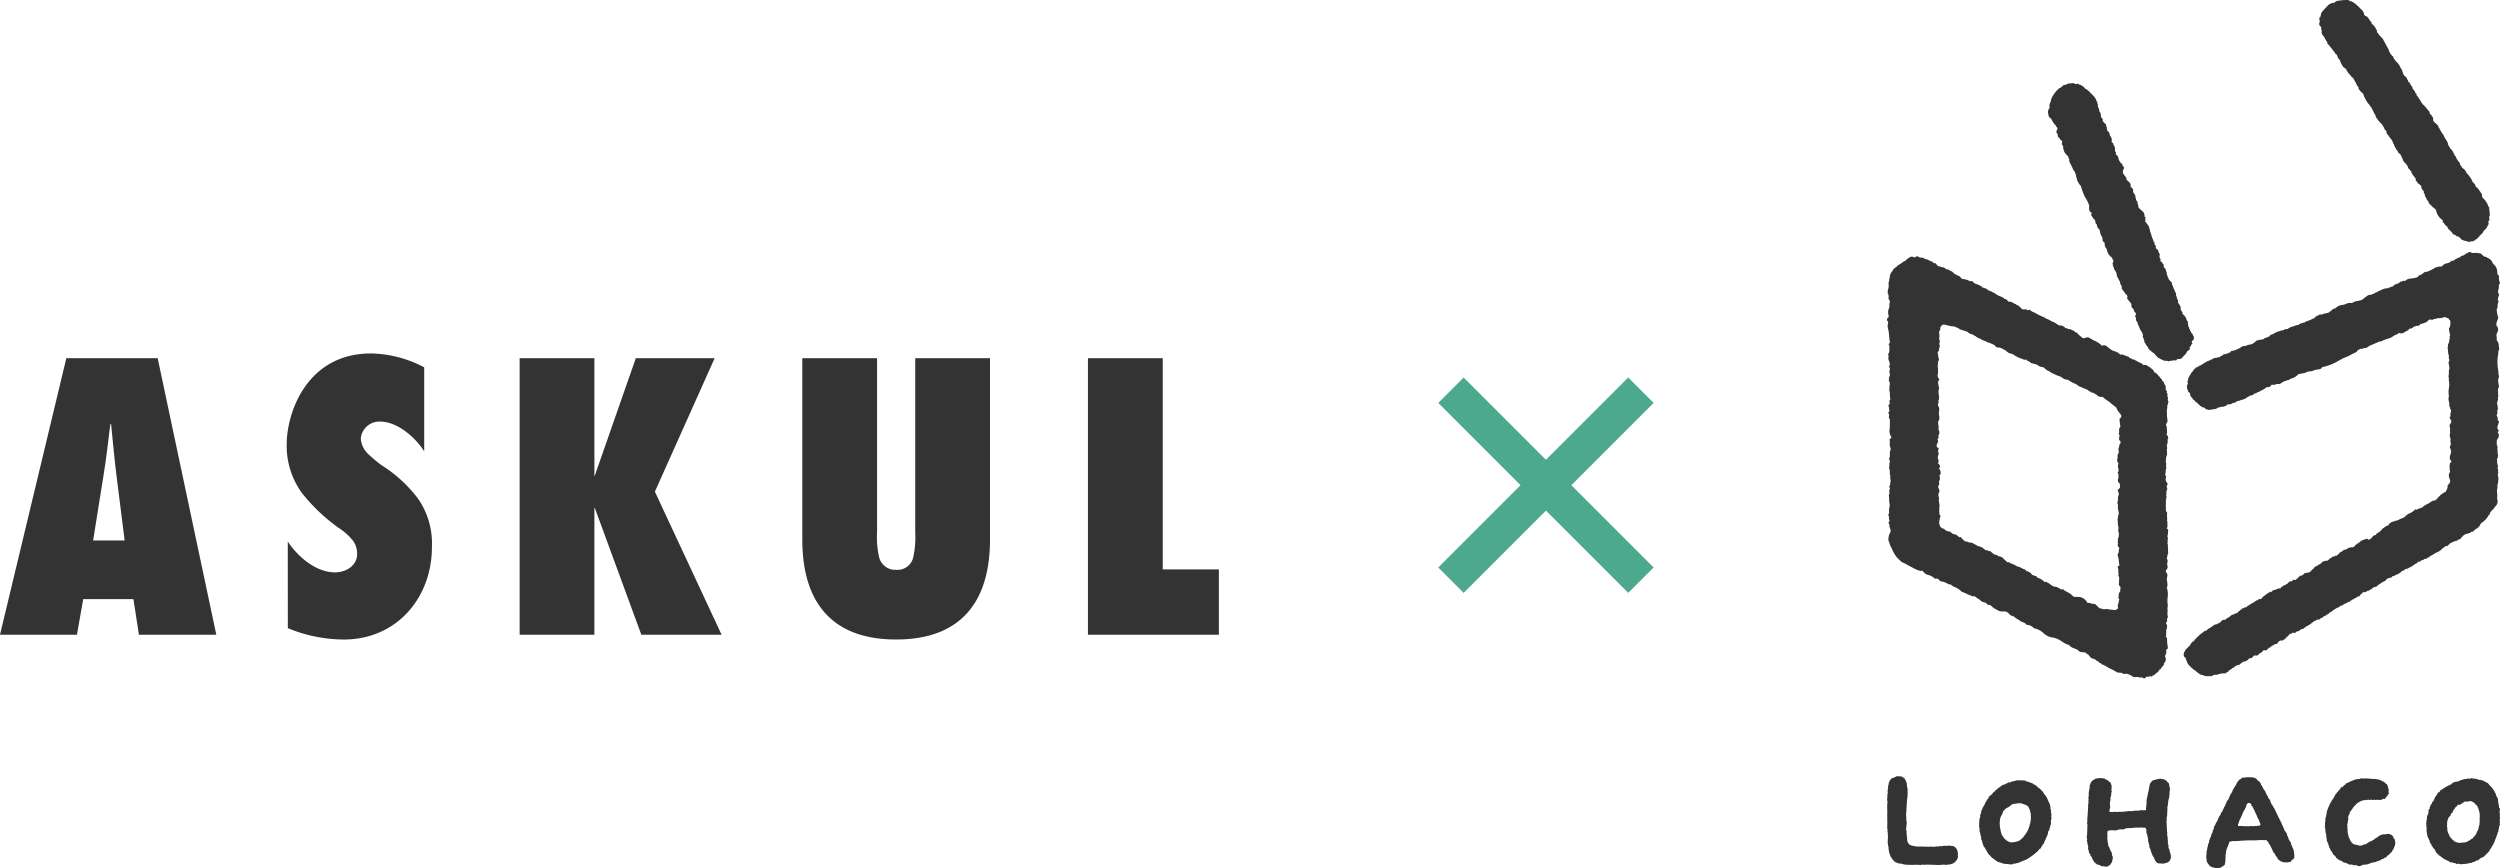
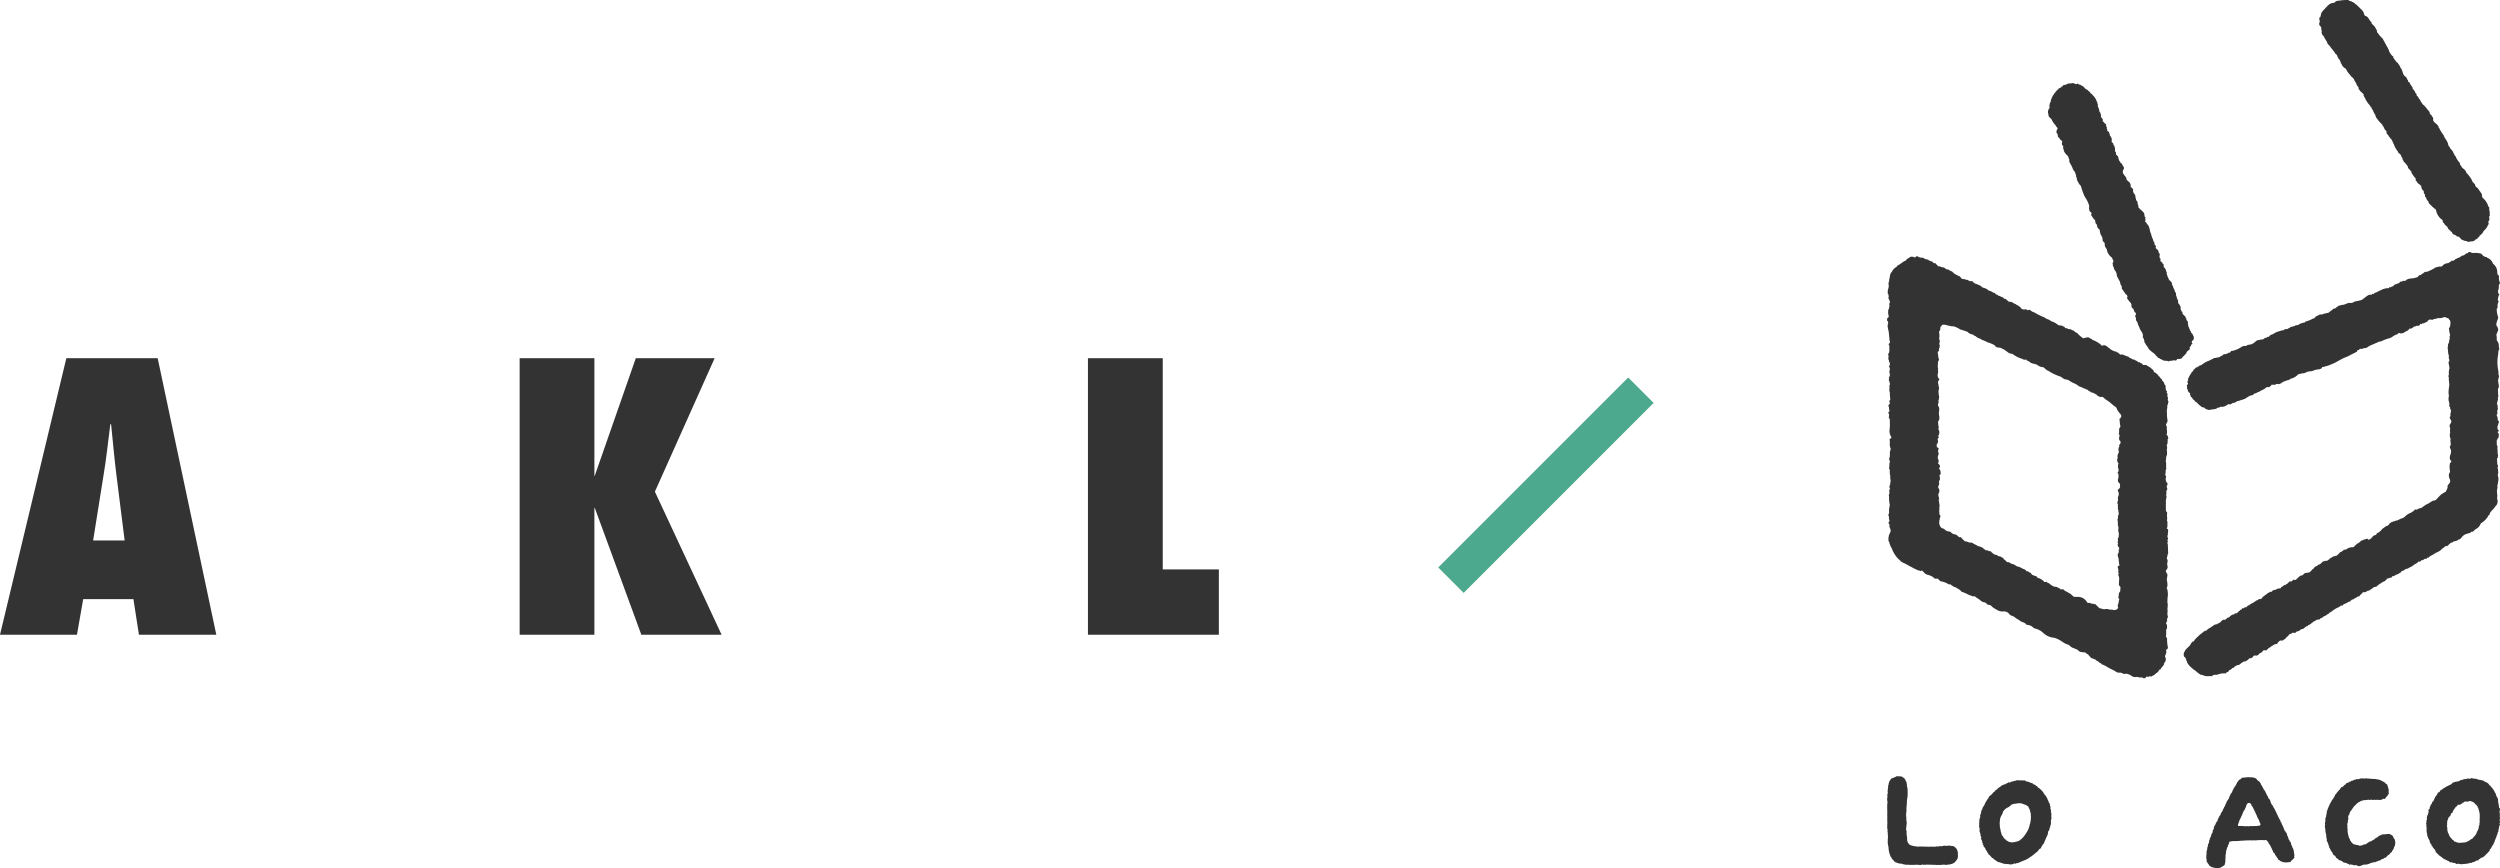
<svg xmlns="http://www.w3.org/2000/svg" width="352" height="122.283" viewBox="0 0 352 122.283">
  <defs>
    <clipPath id="a">
      <rect width="352" height="122.283" fill="none" />
    </clipPath>
  </defs>
  <g clip-path="url(#a)">
    <path d="M19.561,129.354l-.775-5.012H11.714l-.878,5.012H0L9.341,90.418H22.2l8.255,38.936Zm-2.011-13.273-1.137-9.039c-.31-2.425-.519-4.9-.771-7.332h-.107c-.311,2.428-.567,4.907-.979,7.332l-1.442,9.039Z" transform="translate(0 -39.986)" fill="#333" />
-     <path d="M72.523,115.705c1.447,2.17,3.977,4.339,6.661,4.339,1.449,0,3.1-.88,3.1-2.583a3.028,3.028,0,0,0-.827-2.169,8.2,8.2,0,0,0-1.756-1.5,25.311,25.311,0,0,1-5.21-4.955,11.289,11.289,0,0,1-2.119-6.82c0-4.541,2.892-12.8,11.876-12.8a16.561,16.561,0,0,1,7.484,1.958V103c-1.239-1.96-3.769-4.185-6.193-4.185a2.621,2.621,0,0,0-2.739,2.384,3.316,3.316,0,0,0,1.036,2.166,17.543,17.543,0,0,0,1.909,1.6,19.253,19.253,0,0,1,5.159,4.753,11.056,11.056,0,0,1,1.913,6.764c0,7.23-5.056,13.016-12.386,13.016a20.826,20.826,0,0,1-7.9-1.6Z" transform="translate(-32.004 -39.453)" fill="#333" />
    <path d="M148.309,129.354l-6.56-17.872H141.7v17.872H131.175V90.418H141.7v16.573h0l-.107.11v-.11h.152l5.788-16.573h11.1l-8.415,18.794,9.393,20.142Z" transform="translate(-58.01 -39.986)" fill="#333" />
-     <path d="M228.958,90.418v25.456c0,4.7-1.035,14.153-13.215,14.153s-13.215-9.451-13.215-14.153V90.418h10.527v24.475a12.753,12.753,0,0,0,.261,3.412,2.33,2.33,0,0,0,2.427,1.909,2.262,2.262,0,0,0,2.426-1.86,12.846,12.846,0,0,0,.259-3.407V90.418Z" transform="translate(-89.565 -39.986)" fill="#333" />
    <path d="M274.637,129.354V90.418H285.17v29.743h7.9v9.193Z" transform="translate(-121.455 -39.986)" fill="#333" />
    <path d="M609.378,30.554c0-.032,0-.065.006-.1.129-.081.109-.189.055-.3a.022.022,0,0,0,0-.032c.071-.273-.082-.531-.05-.806a.213.213,0,0,0-.145-.244.035.035,0,0,0-.013-.04c.045-.082-.061-.123-.054-.2a.312.312,0,0,0-.095-.2,2.367,2.367,0,0,0-.366-.542c-.19-.18-.413-.356-.344-.68a.166.166,0,0,0-.11-.163c-.014-.119-.12-.189-.158-.294-.017-.046-.055-.054-.1-.059a.113.113,0,0,0-.052-.136,1.166,1.166,0,0,0-.428-.444c0-.067-.042-.094-.1-.1,0-.044,0-.087,0-.131-.053-.066-.022-.195-.15-.207-.028-.115-.133-.164-.209-.239l-.2-.44-.081-.1a3.5,3.5,0,0,0-.444-.591c-.02-.074-.086-.089-.143-.115a1.458,1.458,0,0,0-.159-.366c-.1-.084-.15-.214-.282-.257l-.254-.246c-.014-.184-.211-.264-.248-.436.045-.146-.043-.223-.149-.292-.032-.05-.065-.1-.1-.151a2.132,2.132,0,0,1-.331-.586c-.013-.061-.041-.1-.107-.109-.1-.123-.077-.318-.244-.4a.024.024,0,0,0-.007-.035c.007-.059.06-.131-.043-.159a3.008,3.008,0,0,0-.44-.527c.051-.044.038-.081-.011-.115a.691.691,0,0,1-.234-.484,2.827,2.827,0,0,0-.485-.836.185.185,0,0,0-.1-.2c0-.04.008-.09-.012-.117a6.836,6.836,0,0,1-.575-.89c-.051-.1-.062-.237-.2-.272a.022.022,0,0,0,0-.031c.067-.086,0-.155-.047-.2a2.8,2.8,0,0,0-.5-.457c.008-.035-.013-.046-.042-.048a.109.109,0,0,0-.1-.1.247.247,0,0,0-.051-.186.433.433,0,0,0-.2-.534c.094-.168-.115-.153-.149-.244-.032-.034-.065-.066-.1-.1.022-.107-.054-.193-.06-.293-.112-.07-.156-.2-.238-.29-.175-.061-.156-.3-.334-.362a1.2,1.2,0,0,0-.344-.351l-.339-.481-.016-.091c-.06-.1-.109-.212-.234-.254,0-.029.046-.065-.009-.09,0-.039,0-.08-.046-.1-.105-.026-.063-.192-.187-.2-.118-.105,0-.335-.209-.391l-.015-.011-.017.008c-.031-.108.022-.26-.151-.3.009-.153-.149-.186-.209-.288a.681.681,0,0,0-.249-.491.272.272,0,0,0-.079-.154c-.1-.1-.062-.312-.264-.332-.009-.046-.044-.058-.083-.063.064-.144-.043-.228-.116-.323a.665.665,0,0,0-.376-.462c-.022-.03-.044-.06-.065-.09.045-.1-.034-.1-.092-.111-.07-.079.031-.214-.093-.276a1.4,1.4,0,0,0-.252-.614.155.155,0,0,0-.094-.095.031.031,0,0,0-.008-.035c.036-.139-.086-.2-.143-.3.005-.044.009-.087-.049-.1-.029-.017-.059-.033-.087-.051.029-.176-.153-.189-.223-.288l-.239-.287c-.064-.033-.019-.131-.093-.156-.052-.074-.166-.184-.147-.216.081-.141-.04-.138-.1-.182a2.251,2.251,0,0,1-.452-.63,2.874,2.874,0,0,0-.439-.886.084.084,0,0,0-.037-.105h0c0-.061-.026-.1-.091-.1-.029-.062.027-.151-.06-.2-.115-.067-.065-.244-.2-.3-.039-.066-.011-.155-.086-.214a4.988,4.988,0,0,1-.648-.727c0-.069-.046-.089-.1-.1a.218.218,0,0,0-.1-.135.261.261,0,0,0-.086-.348h0a1.421,1.421,0,0,0-.494-.684c-.026-.086-.143-.1-.158-.2.059-.125-.066-.174-.119-.232-.238-.265-.33-.664-.728-.791a.265.265,0,0,1-.179-.182,1.345,1.345,0,0,0-.56-.852c-.022-.04-.022-.1-.087-.1a2.323,2.323,0,0,0-.387-.364c0-.041,0-.076-.058-.071-.157-.088-.252-.265-.44-.3,0-.113-.077-.095-.147-.093-.084-.03-.127-.16-.247-.1l-.234-.11A.174.174,0,0,0,589.474,0a6.641,6.641,0,0,0-.981.056c-.311.073-.655-.009-.882.307-.021.03-.09.031-.138.036a1.267,1.267,0,0,0-.86.438c-.257.288-.542.546-.781.86-.172.228-.12.487-.241.707l-.013.015.01.016c-.108.016-.154.062-.127.184.033.153.047.313.071.47a.442.442,0,0,0,.112.631c.032.054.1.113.092.161-.042.255.143.5.028.757-.006.012.049.049.075.075,0,.2.18.286.268.43a5.719,5.719,0,0,0,.473.8c-.026.244.194.334.309.488.25.334.513.658.771.986.012.155.162.191.244.287.118.169.142.4.266.542a1.151,1.151,0,0,1,.315.6c0,.058.022.1.087.1a1.2,1.2,0,0,0,.641.741c.037.079.077.158.114.238.029.051.035.116.093.149.052.078.1.157.156.237.238.189.349.5.624.654.006,0,.008-.009.013-.013l0,0-.015.009c.036.059.082.112.119.17.1.152.129.344.277.464-.02.067.029.1.064.143a.041.041,0,0,0,.029.057c.066.049-.036.152.061.19.082.114.162.229.244.344.02.1-.038.233.1.3a.043.043,0,0,0,.051.045.46.46,0,0,0,.195.249l.351.337c.052.061-.055.154.041.206a1.645,1.645,0,0,0,.257.484c-.007.038-.019.077.019.107l.166.245c0,.038.006.076.049.093l.148.2.294.345a.163.163,0,0,0,.152.189c.084.051-.035.148.045.2.106.07.116.207.2.291h0c0,.069,0,.137.094.149.015.054-.08.139.046.161a.094.094,0,0,0,.052.088c-.01.1.12.134.123.228.009.307.266.474.4.711a2.117,2.117,0,0,0,.363.388.511.511,0,0,0,.2.193c.033.1.027.211.142.261.067.142.133.284.2.428s.269.161.244.335a.443.443,0,0,0,.253.45c-.009.082.049.137.081.2.059.042.065.144.161.146.046.066.017.19.147.191a3.249,3.249,0,0,1,.3.59.035.035,0,0,0,.021.056c.108.122.1.294.195.424a3.837,3.837,0,0,0,.465.748c-.017.112.085.145.139.209l.253.233c.044.09.013.219.141.264-.082.084,0,.079.05.094.028.113.056.225.084.339.116.12.125.322.3.394l.241.29c.023.122.18.158.179.3a.426.426,0,0,0,.225.346,1.16,1.16,0,0,0,.294.339c-.01.037-.042.089-.028.11a5.018,5.018,0,0,0,.619.862c0,.047,0,.094,0,.142-.057.185.093.228.2.3,0,.095,0,.181.12.2.025.053.046.109.122.1l.2.183.134.109a.789.789,0,0,0,.258.634l.1.1a.526.526,0,0,0,.183.5c-.027.134-.068.273.109.344,0,.036-.005.078.04.1a.784.784,0,0,0,.31.485c.022.332.3.479.5.685.027.094.12.11.187.158.049.141.2.167.294.249.159.192.129.453.26.672a2.1,2.1,0,0,0,.772.891c0,.081.009.162.013.244s.1.11.164.153c.095.262.335.4.514.585.014.253.237.346.387.5h0c.034.1.14.124.2.195.1.187.195.374.444.384l.1.06a.267.267,0,0,0,.146.1c.033.168.176.028.248.088l.2.154.241.263c.045.047.091.1.156.026.059.113.182.109.278.152l.353.06c.015.015.032.03.046.046v0a.14.14,0,0,0,.173.038,2.287,2.287,0,0,1,.574-.057c.1-.1.292-.068.343-.239l.2-.09c.075.009.1-.037.109-.1.063-.131.236-.16.286-.3.016-.033.031-.067.045-.1a.874.874,0,0,0,.31-.283c.138-.051.124-.2.2-.3.1-.034.1-.156.181-.2a1.529,1.529,0,0,0,.4-.539c.041-.152.238-.255.139-.451l-.007-.1,0-.147.1-.1a.333.333,0,0,0,.01-.305c0-.062.047-.125-.01-.184M599.7,25.944v-.005l.009.005H599.7m1.279,1.9,0,0h0l.007-.005,0,0m1.326.546v0h0l0,.005h0m.686,2.7h0s0,0,0-.005v.006m2.945-5.746h0m.006-.005,0,0h0l.007-.007v0m.2,8.542v0h0m.485-8.727,0-.009h0s0,.007,0,.009m0-.006v0" transform="translate(-258.905 0)" fill="#333" />
    <path d="M537.5,56.873a.461.461,0,0,0-.139-.4s-.006.008-.009.011v0l.01-.008c-.02-.069.027-.169-.091-.191l-.064-.1c-.041-.056-.141-.081-.1-.182a.273.273,0,0,0-.133-.16l-.017-.052c.008-.059.022-.119-.045-.156-.048.027-.024-.035-.047-.038a.515.515,0,0,0-.138-.345c-.006-.032-.011-.064-.017-.1.057-.125-.081-.221-.048-.344l0-.15c.007-.039.032-.082-.026-.1-.058-.059-.05-.17-.152-.193-.084-.106.032-.3-.156-.361l.006-.016-.012-.012a.24.24,0,0,0-.131-.243,1.543,1.543,0,0,1-.31-.343.029.029,0,0,0-.035-.011c.093-.134.089-.229-.1-.244a.1.1,0,0,0-.009-.142.4.4,0,0,1-.1-.321c0-.106.042-.231-.081-.307a.768.768,0,0,0-.258-.407c-.073-.122.055-.271-.053-.389a.453.453,0,0,0-.151-.3c.054-.11-.027-.2-.053-.294a.672.672,0,0,1-.053-.326c-.005-.1-.017-.2-.129-.248-.045-.287-.236-.522-.294-.8.008-.047-.022-.07-.06-.085-.03-.085-.06-.171-.091-.255a.412.412,0,0,0-.169-.369,1.009,1.009,0,0,1-.36-.52c-.009-.071-.016-.144-.109-.157a.74.74,0,0,0-.1-.375c-.046-.114.1-.273-.084-.354a.787.787,0,0,0-.3-.585c-.075-.074-.037-.167-.036-.252,0-.116-.015-.219-.154-.245.015-.225-.22-.245-.312-.383l.012-.249c.032-.093-.039-.118-.1-.149-.017-.1-.035-.194-.051-.291a.407.407,0,0,0-.067-.469.413.413,0,0,1-.082-.269c-.023-.055-.03-.123-.1-.141l0,0c-.025-.062-.061-.094-.129-.057.027-.139-.213-.171-.142-.3.088-.166-.015-.242-.1-.335-.059-.078-.115-.182-.087-.258.049-.132-.047-.142-.108-.189a.048.048,0,0,0-.013-.042,1.849,1.849,0,0,0-.232-.6.425.425,0,0,0-.105-.3.184.184,0,0,0-.054-.23c-.009-.052.023-.122-.062-.141a4.434,4.434,0,0,0-.18-.752,1,1,0,0,0-.282-.438c-.058-.12-.1-.251-.253-.293-.016-.149.067-.3-.007-.446v-.032c.12-.151-.035-.211-.1-.3.058-.053-.006-.1-.006-.148a.644.644,0,0,0-.333-.6c-.031-.133-.161-.144-.249-.207l.012,0v-.013c.019-.117-.079-.035-.112-.066.017-.138-.063-.186-.184-.2a.287.287,0,0,0,0-.253c-.068-.066.055-.218-.11-.241a.616.616,0,0,0-.009-.332c-.029-.038-.057-.078-.086-.116a.027.027,0,0,0-.012-.032c-.176-.081-.027-.315-.189-.4a.039.039,0,0,0,0-.042.084.084,0,0,0,0-.1c.008-.058.033-.118-.035-.159h0a.036.036,0,0,0-.011-.027c.081-.127-.049-.151-.105-.211-.087-.158-.213-.293-.172-.511a.3.3,0,0,0-.125-.307l-.232-.216c-.015-.1.065-.2-.006-.3a.039.039,0,0,0,0-.037c-.055-.136-.1-.282-.248-.349h0c-.09-.146-.3-.209-.32-.395a.666.666,0,0,0-.308-.493c.049-.11-.051-.145-.1-.2l-.04-.046c-.021-.029-.042-.059-.064-.087,0-.114,0-.228,0-.341.07-.175.245-.33.1-.544-.016-.016-.028-.007-.042,0l.042,0c-.032-.07-.018-.181-.148-.158a.361.361,0,0,0-.249-.381c-.071-.193-.256-.325-.286-.539-.07-.165-.023-.382-.215-.493-.01-.086-.1-.088-.143-.146-.052-.076-.025-.167-.044-.248.019-.091.006-.167-.1-.2-.015-.031-.029-.062-.044-.093a.863.863,0,0,0-.056-.591c.05-.144-.151-.168-.142-.276.017-.2-.115-.277-.249-.363,0-.049,0-.1,0-.147.039-.035,0-.065-.006-.1.006-.054.08-.1.013-.16l-.018-.084a.682.682,0,0,0-.181-.358l-.05-.089c-.07-.254-.076-.547-.391-.653v-.081c.057-.115-.073-.191-.061-.3l.005-.051c.022-.1-.055-.167-.086-.251-.006-.031-.011-.062-.016-.093.053-.163-.074-.2-.177-.257,0-.08-.081-.089-.123-.131-.013-.115-.136-.126-.19-.2.026-.1.078-.2-.009-.292-.009-.046-.013-.1-.075-.1.007-.069-.019-.109-.094-.105l-.064-.088c.013-.134.079-.275-.042-.395a.047.047,0,0,0,0-.044.28.28,0,0,0-.059-.2c-.024-.057-.106-.073-.1-.148.035-.079-.053-.126-.05-.2,0-.032,0-.064,0-.1-.058-.078-.022-.213-.15-.248,0-.081.052-.172-.039-.239-.075-.074.1-.133.012-.207a.043.043,0,0,0-.048-.046c-.018-.148.022-.317-.154-.4a.349.349,0,0,0-.094-.293,1.436,1.436,0,0,0-.408-.526c-.078-.1-.134-.232-.281-.263l-.095-.139c-.067-.069-.113-.161-.209-.2l-.088-.054c-.066-.144-.21-.179-.336-.241-.19-.177-.327-.418-.606-.485-.1-.157-.3-.11-.44-.2-.089-.181-.171,0-.256.005-.058-.008-.115-.045-.175,0-.18-.194-.4-.148-.618-.1a1.067,1.067,0,0,0-.725.2l-.1.009c-.2-.055-.273.091-.348.228-.074-.041-.125-.03-.144.06l-.046.054-.05.044c-.04,0-.085-.012-.1.041a.341.341,0,0,0-.264.2,1.061,1.061,0,0,0-.311.305,4.082,4.082,0,0,0-.592.882c-.015.05-.029.1-.043.151-.056.122-.134.239-.068.383a.363.363,0,0,0-.143.251c-.1.08,0,.2-.052.284-.079.073-.059.142.008.209.067.175-.155.241-.149.393a.726.726,0,0,0-.014.645c0,.047-.034.1.007.141a.548.548,0,0,0,.252.393.718.718,0,0,1,.234.3,2.524,2.524,0,0,0,.529.739c.033.179.235.259.264.44l-.094.2c-.089.06-.013.157-.055.228-.1.084.012.143.04.192.057.1.151.214.136.315-.03.207.087.3.222.389a.526.526,0,0,0,.239.308c.03.07.1.088.155.134.034.181-.111.361,0,.543l.047.054a.243.243,0,0,1,.1.222.779.779,0,0,0,.09.462.813.813,0,0,0,.254.488.414.414,0,0,0,.194.2c.062.081.124.163.187.245a1.028,1.028,0,0,0,.11.339c.07.115-.021.244.037.366.124.26.275.505.4.765a1.628,1.628,0,0,0,.4.689c0,.031.007.064.009.094a1.588,1.588,0,0,1,.133.414c-.025.156.112.27.107.421-.061.1.083.153.059.246.028.066.057.133.086.2,0,.065.08.05.1.1.028.224.236.33.336.506A7.821,7.821,0,0,0,522,36.635a2.11,2.11,0,0,0,.308.582,5.009,5.009,0,0,1,.4.838.79.79,0,0,1,.046.338c-.005.292-.043.614.287.791.146.128-.044.262.006.391l.3.439a.107.107,0,0,0,.09.1.521.521,0,0,1,.2.438.275.275,0,0,0,.143.254c.147.213.059.546.347.689a.537.537,0,0,1,.141.3,1.5,1.5,0,0,0,.246.725.691.691,0,0,1,.1.245c.064.205-.03.475.234.6,0,.074.056.083.111.095a.982.982,0,0,0,.122.673c.058.094.153.166.167.287a1.664,1.664,0,0,0,.7,1.1l.23.5h0c-.006.177-.229.333-.051.529-.092.062-.057.109.019.151-.007.085,0,.165.086.209a.7.7,0,0,0,.169.448,1.307,1.307,0,0,1,.237.523.911.911,0,0,0,.142.48l.334.618a.862.862,0,0,0,.233.582c0,.07-.012.366.035.4.147.115.175.319.333.417a.711.711,0,0,0,.336.4l.086.184c.074.11-.1.192-.016.333a1.213,1.213,0,0,0,.282.363.158.158,0,0,0,.1.141.634.634,0,0,1,.211.509.43.43,0,0,0,.271.435c.033.1.068.2.1.3a.428.428,0,0,0,.246.289.423.423,0,0,1-.091.393c-.047.159.142.254.113.4-.049.236.1.385.222.545a.4.4,0,0,0,0,.1c.068.245.207.463.286.709a2.053,2.053,0,0,0,.345.577l.071.222a.366.366,0,0,1,.049.258.448.448,0,0,0,.133.436.749.749,0,0,0,.04.213c.078.154-.008.383.213.469.026.094.029.2.137.25.053.163.242.25.245.441a4.186,4.186,0,0,0,.742.642c.017.015.033.031.049.046a.563.563,0,0,1,.2.2c.06.071.105.157.2.2l.148.163c.022.115.115.074.185.084a.521.521,0,0,0,.308.18,1.112,1.112,0,0,0,.533.21l.243,0c.117.009.236.176.353,0,.262.061.507-.111.769-.054.1.007.206.03.262-.089a.217.217,0,0,1,.2-.121c.1-.005.208.043.3-.028a.066.066,0,0,0-.006-.044h.006a.082.082,0,0,0,0,.044.28.28,0,0,0,.279-.157.334.334,0,0,1,0-.041l.1-.1a.6.6,0,0,0,.2-.188c.065-.066.13-.134.194-.2l.085-.105a.518.518,0,0,1,.222-.337c.164-.105.348-.207.236-.46-.008-.018.024-.055.037-.083.156-.064.153-.218.2-.347l.017,0h.017c.059-.016.131-.021.146-.095.007-.033-.037-.042-.069-.045-.017-.035,0-.087-.049-.1-.028-.089.028-.16.05-.238l.143-.146c.159-.033.053-.166.094-.245M518.937,29.5v0s.005,0,.007,0l-.007,0m10.948,25.256v0h0l0,0m1.621-11.933v0h0v0m0,0h0l-.006,0s0,0,0-.006.006,0,.008,0" transform="translate(-228.604 -9.267)" fill="#333" />
    <path d="M595.816,67.974a1.808,1.808,0,0,1-.145-.875c0-.063.03-.152-.033-.182-.225-.105-.191-.308-.206-.494a1.492,1.492,0,0,0-.549-1.117.306.306,0,0,1-.087-.121,1.262,1.262,0,0,0-.8-.761c-.034-.056-.046-.153-.15-.083-.163-.082-.368-.113-.474-.264a.635.635,0,0,0-.646-.286c-.038-.068-.1-.051-.159-.042l-.2,0-.148,0c-.082,0-.165,0-.246.005l-.1-.012-.1-.045c-.23-.131-.438-.091-.508.1-.172-.064-.25.109-.382.148-.05.049-.1.1-.15.149-.309-.024-.485.236-.733.344-.2-.028-.306.2-.5.195-.042.019-.046.06-.055.1-.071,0-.1.05-.134.1a.1.1,0,0,0-.046.009l-.149,0a.134.134,0,0,0-.187.094c-.183.095-.335.258-.558.265a1,1,0,0,0-.44.168c-.169.089-.244.324-.479.3a.177.177,0,0,0-.161,0,1.07,1.07,0,0,0-.4.1l-.135.011c-.04-.017-.045.012-.052.038a5.575,5.575,0,0,1-1.226.6h-.051c-.055-.012-.116-.055-.154.028-.054,0-.115-.007-.138.064l-.552.378a.05.05,0,0,0-.034,0c-.093-.075-.112.027-.158.065-.081.066-.111.193-.24.206-.051.024-.1.05-.152.075-.056-.025-.1-.019-.108.054-.072-.03-.145-.065-.19.037a.87.87,0,0,0-.337.017h-.05a2.341,2.341,0,0,0-.382.067c-.131.047-.282.078-.358.221l-.2.061c-.172-.082-.291.071-.438.1H581.9a.147.147,0,0,0-.2.124c-.079,0-.1.059-.139.109a.531.531,0,0,0-.293.1.062.062,0,0,1-.1.005.97.97,0,0,0-.392.288l-.1.057-.094.005c-.086-.009-.074.148-.187.1-.13-.052-.192.05-.259.131a2.18,2.18,0,0,0-1.108.287,5.559,5.559,0,0,0-.709.354c-.056,0-.126-.054-.152.045l-.194.148c-.132-.089-.182.018-.243.1v0l-.051,0c-.43-.069-.672.266-.983.452a1.264,1.264,0,0,1-.353.265c-.049.021-.122-.012-.145.065l-.141.011-.3.089a1.19,1.19,0,0,0-.605.18c-.2.15-.446.044-.671.095-.335.078-.632.3-1,.267-.058-.005-.093.021-.089.084a.506.506,0,0,0-.489.2.074.074,0,0,0-.044.02c-.054.052-.179.038-.157.165a.716.716,0,0,0-.584.31c-.137,0-.184.111-.249.2-.082-.017-.1.053-.136.1a.068.068,0,0,0-.086.02l-.558.128c-.085.03-.187.012-.25.1l-.1.015a.059.059,0,0,1-.1,0,.428.428,0,0,0-.394.137.142.142,0,0,0-.158.088v0a.023.023,0,0,0-.037.007.248.248,0,0,0-.242.16c-.1.042-.126.185-.252.194-.032-.006-.062-.054-.1,0a2.533,2.533,0,0,1-.635.292l0,0c-.051.032-.125.022-.158.089a.06.06,0,0,0-.04.01.227.227,0,0,0-.252.082.208.208,0,0,1-.192.109c-.05-.033-.1-.059-.106.035a.09.09,0,0,0-.042.015c-.06-.026-.124-.067-.153.037a.731.731,0,0,0-.485.258.232.232,0,0,0-.046-.015c-.291-.027-.516.192-.794.212-.011,0-.019.025-.029.037a.269.269,0,0,0-.311.151.206.206,0,0,0-.206.089.588.588,0,0,1-.4.077c-.061-.011-.132-.026-.138.073-.131.148-.339.053-.484.156-.052.019-.122-.022-.161.044a3.258,3.258,0,0,0-.5.162c-.22.088-.4.259-.648.334-.113.035-.271.084-.316.242-.061.008-.1.038-.1.1-.137-.079-.217.006-.294.1l-.1.007a.411.411,0,0,0-.24.092.526.526,0,0,1-.249.151l-.049-.007a2.2,2.2,0,0,0-.3.047c-.2.062-.447.032-.595.237-.091.056-.206.086-.235.211-.173.045-.3.2-.495.2l-.2.055h-.147c-.137.035-.231.178-.384.162a1,1,0,0,0-.642.2,3.682,3.682,0,0,1-1.192.5c-.2-.062-.223.15-.341.213a.4.4,0,0,0,0,.046.048.048,0,0,0-.042.007c-.055,0-.134-.114-.16.032h0l-.429.169-.2-.013c-.084.065-.2.093-.243.207l-.057.043c-.094,0-.2-.019-.236.108a.293.293,0,0,1,0,.039l-.7.147c-.079.009-.163-.026-.232.039-.118.144-.324.133-.453.258l-.235.084-.051.062a.277.277,0,0,0-.294.148c-.085.018-.2-.035-.236.1a2.855,2.855,0,0,0-.512.341c-.083.02-.2-.056-.235.089-.058.117-.223.044-.282.158a.083.083,0,0,0-.018.045c-.091.007-.2-.022-.241.1l-.206.2c-.1.01-.088.081-.089.148l-.278.293-.066.149a2.131,2.131,0,0,0-.287.489c-.043.083-.115.152-.1.256-.071.045-.053.091,0,.138a.318.318,0,0,1,0,.045c-.016.1-.187.141-.1.274.119.171.056.3-.086.421,0,.031,0,.062,0,.094.088.167-.073.4.137.535a.032.032,0,0,0,.041.017l0,0a.2.2,0,0,1-.04-.02.406.406,0,0,0,.051.263.652.652,0,0,0,.289.239c-.047.083-.082.166,0,.248a.382.382,0,0,1,.053.2l.142.134.056.046c.074.06.043.186.144.228.072.038.108.133.205.133,0,.1.09.149.137.222a.445.445,0,0,1,.238.152,3.439,3.439,0,0,0,.6.53c.128.151.366.051.489.212l.1.115.277.082c.089.086.2.016.3.046l.221-.052.414-.048c.1-.095.285.037.356-.133.051-.115.191-.016.253-.106.085-.017.184,0,.234-.1a.2.2,0,0,0,.053-.051l0,0-.055.049h.354a1.372,1.372,0,0,0,.729-.35.24.24,0,0,0,.04,0l.266,0c.147.035.2-.134.332-.146l.055-.046a.852.852,0,0,0,.587-.248,2.055,2.055,0,0,0,.542-.147l.112-.049c.078-.011.168.032.233-.049,0-.014,0-.028,0-.044l.193-.015.2-.139.393-.245c.1-.022.161-.146.283-.1a1.376,1.376,0,0,0,.356-.142c.087-.072.138-.211.292-.162.109,0,.167-.095.249-.147a1.448,1.448,0,0,0,.574-.287,1.424,1.424,0,0,0,.231-.069.311.311,0,0,0,.051-.065.916.916,0,0,0,.379-.26c.016,0,.032-.008.048-.011.06-.021.118-.069.183-.055.25.052.383-.113.521-.271,0-.013,0-.022,0-.033l.026-.022c.066,0,.131,0,.2,0a.644.644,0,0,0,.2,0,.256.256,0,0,0,.258-.114s.007,0,.012-.006c.212.009.429.076.624-.069,0,0,0,0,0-.007a.26.26,0,0,0,.159-.136.2.2,0,0,0,.066,0c.057-.015.113-.031.13-.1a3.629,3.629,0,0,0,.567-.209.18.18,0,0,0,.117-.007,1.1,1.1,0,0,0,.4-.233v-.006c.064.01.129.018.177-.045.134.024.21-.057.288-.133a.183.183,0,0,0,.083-.019.287.287,0,0,0,.135-.094c0-.012,0-.015,0-.025l.038-.022c.071,0,.106-.056.147-.1a.506.506,0,0,1,.44-.2.955.955,0,0,1,.212-.074c.056-.006.113-.009.17-.011.286-.006.508-.2.781-.259a2.34,2.34,0,0,0,.69-.121,1.7,1.7,0,0,1,.621-.162c.22-.036.482-.033.6-.294-.022-.011-.035-.031-.056-.044.015,0,.019,0,.035,0l.006,0h0c.007,0,.01.008.019.01a6,6,0,0,0,1.413-.445c.671-.256,1.24-.708,1.922-.958.428-.156.82-.424,1.247-.6a.455.455,0,0,1,.048-.044.105.105,0,0,0,.083-.045.166.166,0,0,1,.057-.017.27.27,0,0,0,.19-.228c.017-.014.016-.02.008-.025.018-.017.034-.035.051-.052a.145.145,0,0,0,.035.012.222.222,0,0,0,.211-.124c0-.006,0-.012,0-.018a.3.3,0,0,1,.124-.037.582.582,0,0,0,.245,0,.61.61,0,0,0,.232-.083c-.022-.032-.035-.068-.054-.1a.333.333,0,0,1,.055.084c.047,0,.1.012.131-.027l0,.015a.315.315,0,0,0,.253-.04c.177-.083.316-.22.493-.3.262-.121.539-.209.793-.345a.624.624,0,0,0,.18-.076c.127-.041.244-.109.368-.158a.367.367,0,0,1,.159.012,6.223,6.223,0,0,1,1.146-.45c.387-.065.649-.391,1.012-.521a.531.531,0,0,0,.315-.174.343.343,0,0,1,.03-.045.307.307,0,0,1,.237.026.156.156,0,0,0,.22-.051c.115.118.22.009.3-.044a5.586,5.586,0,0,1,.527-.293.446.446,0,0,0,.2-.2c.007-.022.026-.028.04-.041a.4.4,0,0,1,.2-.038.111.111,0,0,0,.105-.03s0,0,.008,0c.03,0-.008-.013.023-.006a.286.286,0,0,0,.1-.039.167.167,0,0,0,.033-.049.69.69,0,0,0,.2-.172l.146-.007c.093.013.143-.055.2-.1.006,0,.005.009.012.012.247.027.457-.014.545-.288h0l.03-.006.01-.011c0,.015.01.027.009.042a.153.153,0,0,0,.194-.04.182.182,0,0,0,.005-.042c.049-.012.1.008.153,0a.305.305,0,0,0,.065,0c.162-.129.4-.128.533-.3a.152.152,0,0,0,0-.035.293.293,0,0,0,.119-.1.4.4,0,0,1,.335-.1c.051.083.088.018.128,0,.008.006.009.017.018.022a.189.189,0,0,0,.173-.015,1.124,1.124,0,0,0,.117-.08c.073-.008.148-.014.219-.026a.956.956,0,0,0,.288-.089,1.71,1.71,0,0,1,.191-.012,1.716,1.716,0,0,0,.7-.114.18.18,0,0,0,.021-.04h.121c.04.021.089.037.126.06a3.162,3.162,0,0,1,.419.162.264.264,0,0,0,.028.018c.006.067.013.134.1.164l.091.128a1.855,1.855,0,0,1-.059.889.377.377,0,0,0-.081.445c.036.067-.021.123,0,.189a2.589,2.589,0,0,1,.129.552c-.141.084-.058.2-.044.308l0,0a.045.045,0,0,0,0,.041c-.074.059,0,.143-.037.209-.1.093-.01.236-.085.337v.049a.144.144,0,0,1-.066.147.582.582,0,0,0-.059.438l-.035.055a.766.766,0,0,0,.04.482.418.418,0,0,0,0,.268,1.419,1.419,0,0,0,.084.436c.074.162-.043.348.035.495a.458.458,0,0,1-.01.431c-.052.013-.057.056-.051.094.045.273.095.544.141.816h0a1.711,1.711,0,0,0-.085.808c-.016.067-.031.133-.047.2-.016.1-.048.206.045.292-.062.4.09.8.037,1.206a.41.41,0,0,0-.009.115,3.925,3.925,0,0,0-.074.939c-.009.127.073.243.042.375a1.335,1.335,0,0,0,0,.746,1.309,1.309,0,0,1,.054.591.133.133,0,0,0,.127.167c-.007.08-.05.2-.014.234.314.33-.065.7.07,1.033a.077.077,0,0,1-.025.065c-.185.134-.062.289,0,.4.185.31.18.34-.013.67a.45.45,0,0,0-.054.484c.09.09-.035.21.042.3a.527.527,0,0,0,.01.386,1.186,1.186,0,0,0,.038.912.172.172,0,0,1,.007.071c-.088.293.082.589-.009.882-.158.132-.086.285-.039.437a.446.446,0,0,1,.1.26c.066.307-.1.572-.153.857a.97.97,0,0,0,.04.467c.162.115.227.231.077.373a.284.284,0,0,0-.123.3.784.784,0,0,0,0,.521.173.173,0,0,0-.024.162c.094.288.068.321-.083.59a1.029,1.029,0,0,0,.033.615c.141.328.192.533-.031.789-.144.167-.316.354-.186.616-.13.018-.079.129-.1.2a.3.3,0,0,0-.13.214.146.146,0,0,1-.152.143l-.292.19a1.722,1.722,0,0,0-.5.4c-.284.244-.45.658-.918.639-.02,0-.041.026-.064.035a4.125,4.125,0,0,0-.5.325,3.343,3.343,0,0,0-.919.565.043.043,0,0,0-.053.037c-.143.112-.363.046-.486.206-.132-.1-.152.026-.2.1-.05-.012-.1-.039-.148,0-.173-.108-.234.022-.3.142-.156.095-.295.212-.455.3a2.235,2.235,0,0,0-.679.392,1.257,1.257,0,0,1-.615.4c-.256.058-.445.263-.708.289-.065.074-.195-.026-.242.093l-.049.021-.191,0c-.015.028-.032.057-.05.085a.353.353,0,0,0-.294.112l-.052.053c-.1.031-.144.114-.2.192a.355.355,0,0,1-.341.2l-.54.392c-.035-.007-.045.013-.05.042l-.2.242-.1.064a.625.625,0,0,1-.332.233.339.339,0,0,0-.2.219c-.082.16-.3.072-.391.221-.129.007-.119.151-.2.2-.052.031-.109.059-.106.133-.136.057-.235.185-.392.2-.1-.025-.15-.2-.259-.135-.183.11-.426.06-.578.235a.324.324,0,0,0-.29.1c-.017.033-.034.068-.052.1l-.193.1c-.05.167-.31.087-.335.284-.088,0-.131.064-.178.125a.75.75,0,0,1-.336.262.609.609,0,0,0-.363.025l-.31.08a.728.728,0,0,1-.538.233c-.062-.015-.083.027-.1.072-.082.1-.248.1-.294.248-.1.011-.23-.02-.249.142a.385.385,0,0,0-.141.155.159.159,0,0,0-.148.1c-.049.066-.1.133-.192.129-.116-.063-.17.142-.287.067-.122,0-.2.1-.307.127l-.1.1-.1.038a.27.27,0,0,0-.2.222c-.078.011-.171-.005-.195.106-.141.105-.325.008-.469.1-.086.04-.194.019-.269.089l-.14.155c-.124.093-.217.231-.39.245-.1-.012-.118.071-.157.13-.2.109-.45.152-.543.407a1.038,1.038,0,0,0-.386.362l-.3.228-.26,0c-.015.015-.028.031-.044.045a.505.505,0,0,0-.434.153l-.08.1a.568.568,0,0,1-.225.114c-.1.029-.231,0-.283.129-.085.079-.2.129-.246.245a.3.3,0,0,0-.183.147.063.063,0,0,0-.018.042c-.081,0-.136.1-.229.059-.07.013-.132-.084-.207-.02-.025.1-.133.1-.19.162-.079.166-.262-.024-.352.1-.035.03-.089.043-.1.1-.084.08-.167.158-.252.237-.119-.013-.171.082-.239.152-.083.018-.192-.05-.242.073-.07.159-.335.1-.353.314l-.094.066h-.2c-.133.064-.306.041-.4.186a1.988,1.988,0,0,0-.436.093c-.1.035-.095.171-.2.2l-.214.006-.128.1-.093.048c-.08.034-.167.056-.205.148l-.145.107c-.067.027-.17.016-.148.138-.106-.027-.129.086-.2.122-.15.028-.148.195-.248.269a.651.651,0,0,1-.294.1c-.074,0-.171-.034-.2.086-.013.02-.03.041-.044.061-.068.017-.152-.035-.2.048l-.29.189-.1.072c-.057.056-.159.047-.2.133-.067-.022-.1.038-.146.065-.084.053-.2.061-.239.181a.1.1,0,0,0-.011.045c-.2-.07-.275.1-.384.2-.048.062-.123.065-.192.081-.123-.059-.147.061-.207.115l-.049,0c-.081.025-.2-.042-.235.093l-.064.09c-.094.052-.235.046-.244.2a.217.217,0,0,0-.2.144l-.195.151-.059.05c-.095.028-.233-.073-.284.093l-.1.073a.4.4,0,0,0-.4.176c-.062.011-.123.023-.134.1l-.119.1-.236.09c-.16.107-.26.333-.513.259h0a.682.682,0,0,0-.272.128c-.041.03-.1.049-.091.114-.095.151-.287.17-.4.293a.17.17,0,0,0-.182.1l-.017-.006-.269.057-.169.063c-.08.171-.312.159-.394.329-.033-.007-.047.01-.053.038-.122-.011-.412.246-.489.292l-.055.052a.342.342,0,0,1-.293.115l-.737.573-.239.253-.05.015-.251.272a.724.724,0,0,0-.244.35l-.144.018a1.494,1.494,0,0,0-.433.612.206.206,0,0,0-.156.113l-.335.342c-.151.112-.187.3-.3.441a.821.821,0,0,0-.015.635l.172.141c.051.045.043.113.057.171.008.02.018.042.027.064.123.052-.032.259.155.274a.538.538,0,0,0,.028.2,2.046,2.046,0,0,0,.352.471,2.148,2.148,0,0,0,.392.351c.095.17.3.19.43.333a4.444,4.444,0,0,0,.7.53l.447.1c.05.119.155.054.235.074l0,0c.1.084.212.033.32.039h0c.116.033.229-.046.345,0,.106-.016.233.067.313-.067l.152-.085c.219-.087.461.016.677-.089a.073.073,0,0,0,.015-.044l0-.005h0l0,.005.1-.015a1.622,1.622,0,0,0,.385-.089l.3,0,.079-.007c.094-.015.223.073.265-.093.015-.124.154-.013.189-.1a.254.254,0,0,0,.154-.147c.007-.091.093-.1.148-.146.17-.005.232-.158.34-.247.142-.045.288-.085.354-.242.04,0,.079,0,.1-.047l.087-.055c.093.012.141-.074.216-.1s.172.053.233-.049a.477.477,0,0,0,.2-.142l.1-.1a.874.874,0,0,0,.321-.205c.09-.011.189.034.268-.025a.049.049,0,0,0,.041-.035.964.964,0,0,0,.394-.281c.084-.175.28-.055.4-.148.123-.036.167-.157.249-.238.066-.069.133-.141.245-.114.328.094.5-.122.683-.334.089-.023.192-.017.244-.116.073-.1.2-.153.251-.276l.075-.007c.14-.009.287.057.418-.041l.048-.1a.152.152,0,0,0,.151-.143c.05-.032.1-.062.148-.094.048-.017.12.023.144-.056l.148-.145c.234-.085.412-.3.684-.3a.193.193,0,0,0,.192-.172l.063-.069c.014-.018.03-.035.045-.052l.147-.144c.037-.007.08-.006.1-.051l.18-.009c.087-.009.192.054.255-.06.017-.049.1-.016.1-.081a.687.687,0,0,0,.341-.3l.043-.053.055-.051c.135.008.138-.122.2-.19.157.022.061-.2.189-.2.084-.011.184.042.25-.055l.051-.09a1.947,1.947,0,0,1,.285,0c.139.018.253.009.3-.146l.2-.062c.122-.043.265-.049.34-.182l.251-.146c.112,0,.229.012.288-.118.016-.052.1-.007.107-.078a.69.69,0,0,0,.249-.2c.11,0,.228.007.242-.149a.313.313,0,0,0,.244-.1c.092-.054.2-.089.246-.2l.1-.061c.127-.007.141-.161.248-.192l.1-.008.252-.18.234-.054c.085-.014.193.052.246-.07.041-.041.081-.082.12-.124l.2-.055c.026-.063.135-.046.134-.137l.045-.02c.077-.091.21-.059.293-.134l.052-.052.2-.136.045-.015c.149-.026.195-.175.3-.253a.5.5,0,0,0,.172-.058,4.1,4.1,0,0,1,.854-.577l.052-.04c.227-.012.341-.227.538-.293.083-.013.183.042.245-.059.057-.165.238-.148.345-.239.065.016.105-.028.152-.059l.341-.186c.046-.03.122.041.151-.045l.292-.268c.094.011.186.016.245-.079.173-.126.4-.174.54-.344l.029,0c.112.006.221.007.268-.125.1-.175.326-.247.4-.451l.143-.027a.5.5,0,0,0,.393-.093c.043-.017.088-.03.105-.08l.093-.017c.079-.054.233.038.252-.131.31-.059.464-.4.786-.434a.065.065,0,0,0,.092-.013c.131-.005.182-.109.245-.2.052-.026.151.015.143-.1l.25-.146.2-.145,0,0,.1-.051c.134-.118.369-.085.443-.295.116-.014.122-.14.2-.2l.5-.146c.1,0,.179-.021.19-.139.066-.113.21-.021.286-.109l.153-.061c.055-.027.063-.125.152-.1a.745.745,0,0,0,.3-.131c.061-.018.143-.011.142-.108.173-.025.26-.158.353-.283a.109.109,0,0,0,.042-.013c.047.012.086.009.112-.039.08-.028.174-.026.231-.106a.094.094,0,0,1,.005-.036l.2-.112c.279.029.453-.218.706-.281.1-.025.235-.181.376-.245l.1-.1a1.371,1.371,0,0,0,.569-.4c.1-.012.224.06.31-.056l.056-.083c.031,0,.048-.019.045-.052h0a.453.453,0,0,0,.393-.147l.093-.051c.1-.017.219.057.3-.063-.005-.072.023-.1.1-.092a.259.259,0,0,0,.25-.138l.05-.049c.2-.114.418-.214.609-.347.335-.234.758-.315,1.043-.639.136-.153.341-.246.481-.4.108-.117.231,0,.337-.08.238-.187.41-.471.748-.515.028,0,.049-.057.073-.088l.538-.146c.088-.023.112-.142.212-.146.263-.007.354-.245.51-.39a1.256,1.256,0,0,1,.577-.4c.107-.023.209-.062.315-.094s.223-.011.3-.11c.055-.172.226-.061.336-.139.147-.1.238-.266.4-.345a1.4,1.4,0,0,0,.678-.741.281.281,0,0,1,.142-.138,3,3,0,0,0,.912-.933c.047-.067.046-.166.146-.195.134-.03.079-.134.085-.215.327-.521.444-.445.771-.967a.879.879,0,0,0,.289-.426.912.912,0,0,0,.022-.5c-.018,0-.031-.161-.042-.174,0-.152.031-.326.017-.571a2.53,2.53,0,0,1-.035-.689.932.932,0,0,0,.046-.528c-.017-.046.087-.322.07-.368a3.124,3.124,0,0,0,.081-.711c0-.162-.12-.4-.087-.557l0,0c.12-.183.01-.386.048-.577-.016-.07-.032-.141-.048-.211-.012-.048,0-.105-.048-.139a.354.354,0,0,0-.006-.445,1.692,1.692,0,0,1-.021-.2.127.127,0,0,0-.023-.088.105.105,0,0,1,0-.048l0-.354a.516.516,0,0,1,0-.239c.077-.02.2-.012.094-.148l-.007-.052c.124-.158-.035-.317,0-.475a.939.939,0,0,1,0-.423c-.114-.143.021-.312-.049-.459.01-.1.021-.2-.086-.267l0,0v0h0q0-.3-.008-.59a1.23,1.23,0,0,1,.23-.442c.06-.049.049-.111.044-.171a.816.816,0,0,0-.031-.461l-.044,0c-.007-.085-.154-.193.039-.248.085-.083.1-.151-.035-.193a.718.718,0,0,1-.006-.733.572.572,0,0,1,.058-.221c.053-.118.112-.265-.042-.373-.094-.058-.075-.154-.068-.238a.724.724,0,0,0-.144-.45c0-.06-.033-.129.043-.171a.82.82,0,0,0,.045-.39.266.266,0,0,0-.02-.1.035.035,0,0,1-.013.016c0-.015.006-.03-.005-.043a.225.225,0,0,1,0-.048c.161-.078.1-.221.1-.345-.038-.078.011-.16-.008-.25-.039-.19-.156-.4-.05-.609.018-.078.033-.157.051-.234a.209.209,0,0,0,.037-.2.422.422,0,0,1,.06-.353,2.19,2.19,0,0,1-.047-.578,1.794,1.794,0,0,1,.012-.576c.19-.138.045-.335.088-.5a.493.493,0,0,1-.048-.318c0-.063.017-.132-.085-.122a2.191,2.191,0,0,0,.074-.363c.041-.195.156-.408.007-.613,0-.017,0-.036,0-.053,0-.041.006-.081.008-.122,0-.353-.109-.7-.124-1.039a5.981,5.981,0,0,1,.071-1.615c.046-.2-.009-.419.088-.585a.371.371,0,0,0,.059-.308c-.073-.23-.021-.475-.107-.7-.057-.056-.012-.153-.085-.2-.059-.093-.171-.162-.149-.291a3.155,3.155,0,0,0-.056-.739l.055-.1c.089-.045.068-.117.047-.19a.562.562,0,0,0,.062-.7.146.146,0,0,0-.11-.182c-.084-.105-.018-.233-.053-.346a3.789,3.789,0,0,1,.2-.617.458.458,0,0,0,.033-.368,3.1,3.1,0,0,1-.172-1.118l.1-.1a1.6,1.6,0,0,0,0-.444c.078-.12.012-.292.142-.394.006-.083.056-.185-.088-.2a1.853,1.853,0,0,1,.173-.812c.065-.1-.02-.125-.074-.167-.112-.1,0-.254-.1-.356a1.5,1.5,0,0,0,.134-.771c0-.049.007-.1.01-.146a.291.291,0,0,0,.145-.247m-43,12.28h-.006l0,0,0,0m-.86,2.914,0-.007h0l0,.007m3.955,2.451-.011-.006h.018s-.005,0-.007.005m3.537-1.223c0-.008,0-.007,0-.014a.033.033,0,0,0,.009.013h-.013m2.252-1.147h0m1.973-.985h0v0m1.977-.584h0m.721-.39,0,0h0Zm2.249-7.853s0-.008.008-.01v.012l-.008,0m20.158,6.038,0-.005,0,.007,0,0m0-.008h0m0-3.332v0l0,0h0m.084-.38h0m-35.126,47.139,0,0s0,0,0,0l0,0,0,0m3.837-.273s0-.006,0-.007,0,0,0,.007h0m4.249-10.047.016,0,0,.005a.066.066,0,0,0-.018,0m1.543,6.64a.146.146,0,0,0-.029.012c0-.007.015-.012.031-.016v0m1.912-.949v0l0,0h0m5.51-3.277v0m.446-7.817h0l.006.006-.01,0m3.474-1.869h0l0,0,0,0m5.823,4.088h0v0h0v0m.4-7.314s-.006-.009,0-.011l0,0a.143.143,0,0,1,0,.015m1.208,6.382s0-.006,0-.009,0,.005.006.006l0,0m6.295-11.407-.006,0v-.007l.01.007-.005,0m1.065-32.068s0,0,0,0c-.006-.02-.007-.013,0-.009s0,.005,0,.008M591.687,64h0m.8.049v0s-.006,0-.008,0v0h.01m3.032,19.594v.006s0,0-.007,0l.007-.006m-.266-9.964h0c-.007,0-.016,0-.023,0h.023m.12,19.256s0,.008,0,.011l-.007,0s0-.005.006-.009" transform="translate(-243.816 -28.135)" fill="#333" />
-     <path d="M630.384,103.748c.015.007.013.018.018.027.006-.008,0-.018-.018-.027" transform="translate(-278.779 -45.881)" fill="#333" />
    <path d="M515.871,90.764v-.017c0-.091,0-.183,0-.276-.022-.085.063-.084.1-.121-.064-.168-.032-.374-.2-.5-.055-.012-.065-.049-.049-.1.117-.226.031-.47.049-.7-.007-.033.009-.075-.042-.085v-.1c.14-.143-.064-.231-.054-.353-.015-.046.021-.109-.046-.139.041-.084.083-.167.124-.251a.047.047,0,0,0,.04-.041c.059-.078.021-.189.074-.269V87.8a4.082,4.082,0,0,1-.094-.978c0-.091.038-.2-.052-.272,0-.016.008-.032.014-.048s-.01-.035-.019-.049h0c.006.016.011.032.016.049.079-.108.023-.23.042-.345h-.014s0-.006,0-.007l.013.008c.083-.075.036-.172.042-.259a.187.187,0,0,1,0-.036c.082-.092-.1-.262.1-.32a.769.769,0,0,1,.1-.422c-.139-.027-.063-.18-.142-.242l-.017.013,0,0,.02-.011c.014-.062.028-.125.042-.187,0-.093.019-.189-.078-.251-.006.016-.011.031-.016.048h0a.049.049,0,0,0,.016-.047c-.081-.115.107-.242-.017-.355-.006-.078.027-.177-.1-.189a.036.036,0,0,1,0-.017c0-.011.007-.021.011-.031.137-.167-.061-.234-.1-.348-.016-.064-.032-.129-.048-.193.07-.046,0-.086-.005-.129,0-.144.049-.3-.1-.408l-.049-.05c-.054-.188-.092-.386-.288-.49l-.1-.237a1.9,1.9,0,0,1-.2-.2l-.043-.04a.353.353,0,0,0-.164-.2l-.076-.011c0-.024-.006-.048-.008-.073.016-.108-.072-.13-.141-.167l-.248-.233c-.117-.044-.249-.072-.25-.239a.24.24,0,0,0-.137-.169l-.011.009a.053.053,0,0,1,.011-.009.511.511,0,0,0-.2-.194.067.067,0,0,1-.042,0c-.079-.168-.253-.21-.393-.294a.314.314,0,0,0-.2-.1.107.107,0,0,1,0-.035c-.063-.108-.166-.05-.252-.06-.111-.016-.233.03-.332-.057-.06-.09-.1-.21-.246-.185l-.148-.107c-.035-.065-.092-.048-.146-.041l-.1-.009c-.007-.015-.014-.03-.021-.045l-.134-.1c-.044-.081-.127-.038-.19-.056a.063.063,0,0,1-.008-.037c-.14-.164-.375-.1-.531-.22a1.6,1.6,0,0,0-.394-.186c-.025-.075-.059-.139-.153-.138l-.681-.256c-.085-.083-.174-.051-.264-.011-.056-.054-.125-.016-.187-.03a.379.379,0,0,0-.187-.171c-.016-.133-.123-.1-.206-.117-.066-.02-.07-.1-.162-.118a1.869,1.869,0,0,1-.954-.489c-.16-.064-.246-.229-.4-.3s-.33-.194-.517-.047l-.211-.046c0-.054-.041-.081-.078-.116a3.625,3.625,0,0,0-1.176-.663.24.24,0,0,0-.234-.154c-.133-.088-.261-.218-.431-.2a5.647,5.647,0,0,0-.612.147,4.95,4.95,0,0,1-.761-.642c-.079-.172-.263-.167-.4-.243,0-.1-.115-.112-.158-.181a.481.481,0,0,0-.225-.07c-.019-.055-.068-.047-.11-.053a.04.04,0,0,0-.051-.038c-.048-.026-.069-.133-.152-.049-.129-.033-.276-.007-.378-.134-.022-.027-.106,0-.161-.005l-.151-.051c-.042-.055-.066-.127-.14-.154-.032-.066-.113-.041-.157-.085-.128-.04-.234-.163-.389-.1a.788.788,0,0,1-.344-.105,2.387,2.387,0,0,0-.885-.484l-.18-.11c-.018-.1-.091-.056-.148-.055-.012-.136-.165-.056-.212-.138a1.078,1.078,0,0,1-.442-.248,4.151,4.151,0,0,1-.647-.281c-.369-.141-.673-.4-1.045-.518-.226-.073-.367-.436-.683-.2-.008.006-.037,0-.043-.014-.125-.2-.325-.106-.491-.114a.568.568,0,0,1-.339-.1,1.459,1.459,0,0,0-.689-.539c-.066-.118-.212-.123-.309-.177-.218-.118-.43-.313-.717-.262l-.074-.012c-.135-.083-.213-.236-.366-.3a.038.038,0,0,0-.018-.039c-.067-.118-.182-.041-.273-.068-.121-.246-.4-.242-.591-.38-.074-.064-.187-.008-.257-.085-.056-.045-.094-.117-.181-.112-.186-.061-.269-.3-.5-.283a1.422,1.422,0,0,0-.68-.306.168.168,0,0,0-.1-.105c-.247-.238-.6-.242-.884-.4.083-.1-.024-.1-.069-.12a4.053,4.053,0,0,0-.86-.36c-.031-.064-.065-.122-.153-.1-.1-.1-.148-.285-.351-.226l-.244-.013c-.029-.064-.1-.035-.143-.055-.006-.091-.059-.112-.139-.1-.056-.074-.109-.037-.163,0-.085-.117-.233-.077-.341-.136l-.1,0a.335.335,0,0,1-.29-.128c-.1-.117-.181-.271-.349-.32l-.049,0-.633-.346a.356.356,0,0,0-.2-.189.147.147,0,0,0-.194-.106c-.028-.062-.08-.064-.137-.05-.126-.212-.342-.218-.552-.241l-.1-.1a.768.768,0,0,0-.442-.186c-.2-.014-.369-.186-.585-.125l-.042-.036c-.008-.039-.007-.084-.062-.093l-.24-.248c-.042-.043-.071-.126-.154-.055a.377.377,0,0,1-.263-.143.293.293,0,0,0-.326-.133c-.045-.11-.148-.1-.238-.113.012-.074-.035-.09-.093-.11-.2-.073-.437-.049-.6-.221a.411.411,0,0,0-.346-.049l-.2-.059-.05,0-.1-.045h0l-.049-.008a.082.082,0,0,0-.1-.044.046.046,0,0,0-.045-.012c-.075-.179-.139-.032-.206.007a.235.235,0,0,1-.313.07.573.573,0,0,0-.713.134.592.592,0,0,0-.345.24c-.017.032-.033.064-.051.1l-.05.006a2.621,2.621,0,0,0-.6.373l-.311.2c-.058.035-.116.07-.174.106a.26.26,0,0,0-.157.191,1.377,1.377,0,0,0-.532.447.276.276,0,0,0-.1.194,1.165,1.165,0,0,0-.355.871,1.187,1.187,0,0,0-.09.47.031.031,0,0,0,.006.038h.049v.005a.048.048,0,0,0-.05-.006.033.033,0,0,0-.008.037c-.03.069-.061.139-.093.208.025.1.007.207.026.31a.179.179,0,0,0,.021.093,2.527,2.527,0,0,1-.136.63,1.949,1.949,0,0,0-.007.26c.011.115-.07.259.095.331.018.017.026,0,.036-.011h0l-.036.011c.033.1-.025.205.047.295a.028.028,0,0,0,0,.039c-.044.1-.09.208,0,.312.045.162.193.293.153.482-.012.035-.025.069-.037.1a.628.628,0,0,0-.007.436c-.023.125-.114.239-.064.376-.027.013-.074.023-.077.041a1.6,1.6,0,0,0,.03.971.029.029,0,0,0,0,.039c-.021.132-.125.205-.207.295h.015l.014,0v.02l-.029-.017a.021.021,0,0,0-.033,0v.344l.06,0,.085.1c0,.1,0,.2,0,.293-.148.351.012.686.049,1.027a.027.027,0,0,0,.031.016.019.019,0,0,0,0,.025l.11,1.1a.262.262,0,0,0,.016.178c.05.137.1.3-.03.427a.188.188,0,0,0-.014.309.129.129,0,0,1,.022.113,2.69,2.69,0,0,0,.011.642c-.016.033-.03.066-.045.1-.026.106-.017.219-.112.307a.119.119,0,0,0,.007.185c.064.225-.079.467.041.687,0,0,0,0,0,.007a.041.041,0,0,0,.018.036c.04.062,0,.14.049.208a.549.549,0,0,1,.02.589c-.025.049-.079.106-.024.152.147.124.085.281.086.429-.041.137-.126.276.007.411-.037.19.084.407-.1.572-.108.07.025.133.005.2-.005.031-.009.061-.013.092-.049.035-.04.085-.029.13.056.233.2.45.131.706a.467.467,0,0,0-.061.026c.072.335-.078.684.075,1.011a5.091,5.091,0,0,0,.059.93l-.013.147c-.187.065-.1.206-.079.318.019.1.059.194-.035.265-.188.142-.147.292-.031.451-.078.186.062.356.039.539l-.039.051a.174.174,0,0,0-.077.265c.08.123.049.25.073.374a.209.209,0,0,0-.007.259c.005.093.109.138.107.239-.006.414.016.83-.013,1.243a1.537,1.537,0,0,0,.25,1.239c-.03.037-.059.076-.089.114-.047.1-.242.119-.187.262a1.149,1.149,0,0,1,.032.427,1.5,1.5,0,0,0,.107.735c.056.182-.05.331-.1.493l0,.49,0,.051c-.006.08-.012.161-.018.242-.119.023-.017.1-.035.15s-.141.041-.059.141a.483.483,0,0,1,.057.53.425.425,0,0,0,0,.165c.01.067-.071.133,0,.2-.008.142-.085.37-.048.407.153.152.065.32.093.476.023.13-.037.271.047.394l.023.147a1.869,1.869,0,0,0,.034.566c.057.24-.088.491-.054.746l-.1.1c-.06.172.141.353.046.481-.136.184-.044.339-.033.508-.05.181-.148.356-.058.553a4.79,4.79,0,0,0,.052.907,1.908,1.908,0,0,1,.043.4c-.06.032-.049.09-.052.143a2.261,2.261,0,0,0-.037.743l-.047.2c-.13.162-.032.3.046.442a.038.038,0,0,0-.008.044c-.088.2.083.38.049.577-.131.1-.187.219-.046.353.063.061.025.139.054.2a.857.857,0,0,0,.109.49.8.8,0,0,1,.043.4.076.076,0,0,0-.046.1c.011.088-.076.127-.1.2-.026.132-.121.245-.106.387a.791.791,0,0,0-.034.436c0,.1-.066.215.076.272a2.676,2.676,0,0,0,.249.723c.027.04-.026.142.089.113l.02-.022c-.007.008-.017.011-.02.022a4.115,4.115,0,0,0,.546,1.1,3.062,3.062,0,0,0,.645.706,1.256,1.256,0,0,0,.422.332c.438.162.817.45,1.243.636a6.634,6.634,0,0,0,.8.4.124.124,0,0,0,.1-.049.11.11,0,0,0-.1.049c.112.094.271.038.388.12.014.033.051.061.072.038.162-.174.252-.027.355.073.04.038.08.075.12.112a.725.725,0,0,0,.485.312c.016.057.063.035.1.04a2.1,2.1,0,0,1,.841.434c.055.043.07.209.187.061h0c.108.065.241-.025.346.057.174.134.273.38.546.368l.24.058a2.987,2.987,0,0,1,.643.293.265.265,0,0,0,.246.05c.143-.031.173.143.289.161a1.422,1.422,0,0,0,.6.292l.022,0,.021-.005c.03.168.217.126.3.225a2.412,2.412,0,0,1,.412.353.182.182,0,0,0,.224.062.829.829,0,0,0,.4.181,2.25,2.25,0,0,0,.723.315.327.327,0,0,0,.277.1c.1,0,.206-.035.285.037.236.212.528.346.773.548a.023.023,0,0,0,.012.032c.029.062.055.132.142.062l.016,0,.015-.006a.209.209,0,0,0,.208.149.758.758,0,0,1,.438.19.407.407,0,0,0,.333.2.476.476,0,0,1,.283.091,2.846,2.846,0,0,0,.82.584,1.412,1.412,0,0,0,.933.246.889.889,0,0,1,.823.36.857.857,0,0,0,.392.258,1.032,1.032,0,0,1,.426.226c.212.2.5.288.717.481.244.212.638.18.843.487.04.059.161.074.248.091a1.256,1.256,0,0,1,.722.33.554.554,0,0,0,.329.178,2.567,2.567,0,0,1,1.135.628,2.455,2.455,0,0,0,1.425.655.457.457,0,0,1,.115.023,2.862,2.862,0,0,1,.834.366c.118.008.154.182.294.149.011.02.018.047.036.059a2.861,2.861,0,0,0,.9.427,1.5,1.5,0,0,0,.8.493.512.512,0,0,0,.278.113l.148.094c.17.155.328.329.592.287.07.082.16.054.247.044.1.018.2-.008.284.074.049,0,.072.026.067.075l.336.2c.006.016.01.031.015.045l.179.208a.318.318,0,0,0,.146.14c.051.105.165.1.251.137l.421.166c.035.107.133.135.22.177.188.06.269.292.487.306l.1.1c.01.02.017.055.032.059a3.6,3.6,0,0,1,.859.428c.317.184.651.327.972.5.1.069.2.128.3.189.239.139.517-.017.761.145a.654.654,0,0,0,.561.06,2.041,2.041,0,0,1,.878.395,1,1,0,0,0,.475.087.766.766,0,0,1,.47.049c.178.035.367-.04.54.051,0,.018,0,.036,0,.055h.344l.046-.106a.086.086,0,0,1,.006-.036.053.053,0,0,0,.046-.061c.161-.053.36.107.5-.088.132,0,.285.16.39-.05l.049-.015a.484.484,0,0,0,.294-.185l.049-.057c.129-.012.164-.168.287-.192a2.011,2.011,0,0,1,.152-.157c.034-.061.068-.122.1-.184a.058.058,0,0,0,.049-.06c.032.009.045-.009.052-.036l.037-.006a.21.21,0,0,0,.158-.184l.251-.3c.066-.089.185-.154.129-.3l.013-.051a.164.164,0,0,0,.1-.19l.085-.051a.379.379,0,0,0,.032-.113.719.719,0,0,0-.064-.633l-.011.011h0l.011-.009c-.032-.1.055-.163.092-.243a.194.194,0,0,1,0-.047.111.111,0,0,0,.023-.078c.047-.136.147-.267.03-.421,0-.045,0-.089,0-.133.175-.1.308-.22.243-.447a5.938,5.938,0,0,1-.1-1.2c0-.023-.033-.051-.051-.076a.223.223,0,0,1-.1-.231.612.612,0,0,1,.054-.269c-.08-.162.031-.342-.038-.505.007-.009.008-.02-.008-.031a.1.1,0,0,0-.008-.045l.089-.108c.007-.012,0-.026.009-.037s.025-.01.029-.023c0-.033,0-.067,0-.1a1.013,1.013,0,0,0,0-.429V116.6h0c-.005-.025-.006-.05-.011-.074-.035-.033-.071-.067-.106-.1,0-.016,0-.032,0-.049.075-.067.026-.164.056-.242a.08.08,0,0,1,.036-.005c.11-.108.041-.242.051-.364h0q.005-.06.008-.122l.023-.007.022,0a.436.436,0,0,0,0-.441c0-.162,0-.324,0-.486l.043-.085a1.011,1.011,0,0,1-.045-.306,4.692,4.692,0,0,0,.045-.713.507.507,0,0,1-.045-.27,7.8,7.8,0,0,1,.046-.855c.063-.056.05-.113,0-.169a1.431,1.431,0,0,0-.036-.561c-.005,0-.006.009-.011.012v0l.011-.009c-.03-.081.045-.2-.1-.242l-.016.006c0-.018,0-.036,0-.055l.016.006c.075-.083.031-.163-.007-.244h0c.052-.011.092-.035.093-.093a2.7,2.7,0,0,0-.076-.852.139.139,0,0,0-.018-.088c0-.017,0-.034,0-.051.005,0,.009-.007.011-.021l0,0c.054-.084.023-.18.037-.269h0a.17.17,0,0,0,.025-.1.668.668,0,0,0-.013-.387.529.529,0,0,1-.17-.494c.191-.1.2-.3.252-.477a1,1,0,0,1-.057-.581.674.674,0,0,0-.053-.556c-.038,0-.051-.016-.041-.052.082-.056.052-.136.046-.212l0,.005c.036-.012.037-.037.034-.065.06-.131.025-.3.13-.41q-.025-.634-.05-1.268a.8.8,0,0,1-.043-.359c.2-.066-.024-.1-.012-.15,0-.016,0-.033.006-.049.053-.026.013-.086.043-.121-.037-.106.123-.213,0-.32-.028,0-.046-.006-.048-.037a1.083,1.083,0,0,1,.054-.353c.018-.215.035-.429.052-.645a.207.207,0,0,0-.153-.185.073.073,0,0,0-.046-.01c0-.033.005-.066.008-.1a.274.274,0,0,0,.084-.209c0-.074,0-.148,0-.222-.023-.182.069-.375-.058-.546l.006,0c0-.1.006-.2.009-.3l0,0c.043-.138-.028-.273-.012-.411l0-.107c-.019-.171.08-.354-.058-.51-.1.013-.1-.06-.1-.124,0-.31-.012-.618-.007-.927a1.28,1.28,0,0,0-.021-.474.367.367,0,0,0,.038-.35c.152-.162.055-.324,0-.487,0-.017.006-.033.008-.051.216-.011,0-.129.046-.184,0-.088,0-.176,0-.264l.079-.2c.04-.016.042-.038.035-.062.05-.112-.047-.216-.054-.326-.006-.032-.011-.065-.017-.1s.007-.066.01-.1l.017-.006h.02a.364.364,0,0,0,0-.436l-.088-.052-.106-.346a.137.137,0,0,0,0-.146c.018-.064.037-.128.056-.192-.013-.083.045-.185-.062-.245l-.04-.04c-.018-.207.083-.4.05-.613a.022.022,0,0,1,0-.031c.016-.071.033-.142.05-.214.045-.1.093-.191,0-.289.005-.13.059-.26,0-.389.074-.049.059-.1,0-.15-.015-.115.015-.24-.061-.345.021-.03.04-.061.06-.093.052-.037.034-.07-.006-.1a1.841,1.841,0,0,1,.108-.591c.084-.107.028-.231.042-.348a.145.145,0,0,1,0-.039c-.01-.1.036-.207-.038-.3-.006-.017-.011-.035-.017-.052l.015,0a1.093,1.093,0,0,0-.008-.69c0-.016.01-.032.014-.048.148-.124.086-.306.129-.458m-.1-2.789v0s-.006,0-.008-.008.005,0,.008,0M476.613,68.659c0-.009,0-.018,0-.027a.144.144,0,0,1,.037.035c-.012,0-.026-.009-.038-.007m.194,7.678h0v0m.054-1.614v0h0v0m.046-1.924,0,0,0,0h0s0,0,.005-.006l0,.005h0m0,26.579h0v0h0m.1-9.04h0m.045-16.173h-.008s0-.008,0-.012a.036.036,0,0,0,0,.011m.049.161,0,0h0v0m32.239,4.248v0s0,.008,0,.014h0a.046.046,0,0,0,.006-.016m-3.1,5.721h0l0,.005-.005,0v0h0m-14.007-6.83h.006v0l0,0h0m-8.7,21.519,0,0v-.009s0,.009.006.013h0m12.481,10.17v-.005h0l0,0m7.178,3.636h0v0l0,0h0m.592.192s-.008,0,0-.012.006.006.007.009l0,0m5.382-21.861a.041.041,0,0,0-.043.046c0,.011.006.017.007.026a.311.311,0,0,0-.032-.035c-.138.091,0,.236-.083.372-.151.241-.055.486-.039.731.006.017.012.024.017.038l-.139.2c0,.033,0,.066-.005.1a.449.449,0,0,0-.017.408.016.016,0,0,0,0,.027.66.66,0,0,0,.108.794,1.16,1.16,0,0,0,0,.833v.148a.376.376,0,0,1-.1.287c-.085.125-.006.174.1.211-.061.238.063.5-.084.727a.11.11,0,0,0,.031.132.263.263,0,0,0,.1.371c.036.046.071.091.1.137a.317.317,0,0,1,.056.3.333.333,0,0,0,.025.239l-.2.246c-.015.061-.208.02-.089.157-.162.133.069.187.058.291a.755.755,0,0,1-.036.553.706.706,0,0,0-.021.479c-.057.108-.013.241-.089.344-.051.035-.029.066,0,.1a.321.321,0,0,0,.085.255.35.35,0,0,0,0,.319.567.567,0,0,0,.042.462,1.247,1.247,0,0,0,.066.437c-.024.243-.2.462-.105.721h0a.186.186,0,0,0-.08.214,3.123,3.123,0,0,1,.045.716.229.229,0,0,0,.084.186c-.015.046-.041.09,0,.138,0,.051-.032.114.041.144-.146.113-.043.252-.038.38-.1.1.018.158.047.234,0,.072.005.144.007.216a.774.774,0,0,0,0,.293.064.064,0,0,0-.015.045c-.088.032-.05.1-.038.152-.017.071-.122.1-.092.2a.953.953,0,0,1-.014.421c-.022.106.008.144.095.171l.006,0c-.013,0-.023-.007-.037,0a.437.437,0,0,0,.079.557.341.341,0,0,1,.054.038c0,.078.008.154.012.23.007,0,.012,0,.019,0a.385.385,0,0,1-.057.018.577.577,0,0,0-.008.382l.05.033h-.023c-.031,0-.082-.006-.044.055h0c-.013.006-.022,0-.036.012a.589.589,0,0,0-.063.578,2.2,2.2,0,0,1,.094.419,3.832,3.832,0,0,0,.1.766.412.412,0,0,0,.05.036l0,.008a.06.06,0,0,0-.039-.015c-.279.13-.3.164-.2.439a.977.977,0,0,1,.032.411c-.007.08-.032.162.036.232a.281.281,0,0,0,.039.008h0c0,.017,0,.033,0,.05,0,0,0,.006.009.008-.012,0-.02-.006-.033,0a.312.312,0,0,0-.012.324.877.877,0,0,1,.078.33c0,.03.022.045.033.067-.013.019-.035.034-.036.06q-.018.415-.037.831c.062.129.22.2.23.36,0,.041,0,.081,0,.122-.039.052-.069.106,0,.16.006,0,.007.008.013.011-.01,0-.016,0-.027,0a.208.208,0,0,0-.014.17.2.2,0,0,1,.009.046.729.729,0,0,0-.215.7s.006,0,.008,0a.121.121,0,0,1-.043.023c-.016.111-.114.236.059.312.007,0,.015,0,.023,0,0,.069,0,.139.008.209,0,0,0,.005,0,.007-.017.006-.032,0-.048.025a2.115,2.115,0,0,1-.143.648.267.267,0,0,0,.044.293c.013.007.021.008.033.015-.1.049-.078.153-.1.237-.041.023-.086.044-.088.1-.124-.026-.213.083-.328.089-.221.008-.433-.128-.658-.042a1.346,1.346,0,0,0-.688-.1l-.139.035c-.064-.078-.132-.006-.2,0-.037-.106-.123-.084-.2-.08-.03-.023-.052-.062-.1-.047-.223.013-.3-.186-.442-.3l-.091-.061a.037.037,0,0,0-.021-.034c-.071-.054-.091-.157-.183-.192l-.144-.013c-.153-.09-.334-.044-.5-.1-.089-.071-.18-.131-.3-.051-.072-.052-.179-.02-.239-.1s-.041-.2-.155-.246l-.183-.191a1.451,1.451,0,0,0-.944-.339l-.393,0c-.232.04-.328-.169-.486-.263l-.119-.133-.526-.3c-.095-.042-.166-.154-.294-.1a.422.422,0,0,0-.246-.243c-.113-.076-.227-.012-.34,0-.1-.071-.159-.191-.3-.194a.9.9,0,0,0-.541-.2l-.1,0a2.971,2.971,0,0,1-.739-.486l-.278-.12c-.007,0-.008.011-.013.016l0,0,.015-.013c-.009-.066-.027-.122-.113-.074l-.24.023a1.789,1.789,0,0,0-.89-.575c-.017-.013-.035-.025-.051-.038-.041-.022-.108-.036-.118-.069-.064-.192-.22-.182-.372-.187-.075-.137-.26-.074-.345-.192l-.076-.113c-.079-.106-.163-.2-.315-.19-.069-.16-.206-.155-.345-.147a.715.715,0,0,0-.577-.349c0-.075-.025-.12-.11-.094l-.344-.184a.94.94,0,0,1-.446-.148,2.079,2.079,0,0,0-.729-.32l-.107-.074c-.071-.057-.134-.134-.244-.1a.4.4,0,0,1-.308-.135c-.1-.094-.177-.223-.318-.271a.583.583,0,0,0-.3-.294c-.143-.055-.272-.191-.451-.14a.023.023,0,0,0-.034-.011l-.108-.1a.578.578,0,0,0-.283-.1c-.041-.066-.106-.038-.163-.042a.1.1,0,0,0-.1-.043c-.048-.036-.058-.118-.138-.116-.025-.043-.041-.1-.108-.085-.123-.143-.229-.324-.467-.206-.045-.093-.1-.167-.221-.131-.078-.026-.174.023-.237-.059-.088-.04-.141-.144-.255-.135a.263.263,0,0,0-.276-.215.128.128,0,0,0-.164-.09c-.1.019-.145-.148-.257-.065l-.776-.419c-.138-.073-.269-.175-.442-.1l-.295-.1a1.158,1.158,0,0,0-.441-.1l-.245-.247a.847.847,0,0,1-.211-.221.171.171,0,0,0-.2-.105c-.106.033-.158-.032-.231-.085-.159-.118-.292-.3-.5-.313a.878.878,0,0,1-.493-.222c-.086-.065-.144-.193-.284-.177l-.051,0a.053.053,0,0,0-.047,0c-.052-.008-.087-.069-.148-.05l-.049,0-.048-.009c-.057-.045-.1-.111-.19-.1l-.155-.144c-.007-.065-.06-.045-.1-.053-.068-.071-.134-.146-.248-.094a1.052,1.052,0,0,1-.3-.34l-.1-.317a.353.353,0,0,1,0-.073.237.237,0,0,0-.007-.1.116.116,0,0,1-.011-.016.558.558,0,0,0,.02-.281c.017-.01.04-.013.048-.037a1.053,1.053,0,0,1,.082-.408.29.29,0,0,0-.07-.357.124.124,0,0,1-.049-.044c-.007-.05,0-.1-.005-.153a.175.175,0,0,0,.012-.093.677.677,0,0,0-.016-.164.26.26,0,0,1,.028-.238c.01-.1-.054-.2-.019-.312.1-.311-.077-.616-.032-.928,0-.012-.019-.025-.033-.035s-.026-.006-.038-.009L483.6,99c.006,0,.013,0,.02,0,.132-.109.056-.239.036-.362-.034-.206-.128-.414-.016-.62a.6.6,0,0,0,0-.647.418.418,0,0,1-.012-.441.388.388,0,0,0,.064-.346c-.007-.014-.015-.013-.022-.023.023-.027.023-.055-.014-.084a.152.152,0,0,0,.029-.052.118.118,0,0,0-.007-.069c.014-.037.028-.075.043-.114a.092.092,0,0,0,.057-.043,1.157,1.157,0,0,0-.044-.67c-.016-.005-.02,0-.035,0,0-.011,0-.022,0-.032l.012,0c.125,0,.159-.079.185-.185a.916.916,0,0,0-.22-.766c-.009,0-.013,0-.022,0,0-.016,0-.031,0-.046s.017,0,.032-.006a.247.247,0,0,0,.11-.315.573.573,0,0,0-.283-.347s-.007,0-.01,0h-.005c0-.011-.007-.009-.011-.019a.078.078,0,0,0,.078-.007.832.832,0,0,0,.008-.557c-.021-.032-.038-.064-.057-.1a.99.99,0,0,1,.013-.326c.038-.163.16-.327.067-.505a.789.789,0,0,1-.047-.351.215.215,0,0,0-.056-.363c-.2-.046-.1-.225-.148-.336,0-.043.005-.087.008-.131.107-.009.09-.094.1-.162.069-.028.034-.1.058-.142.117-.124-.033-.234-.021-.351.021-.069-.026-.158.081-.2s.079-.12.025-.193l-.007-.1c0-.03,0-.06.006-.09a.759.759,0,0,0,.03-.809c-.007-.011-.021-.009-.03-.017-.009-.169.1-.34-.005-.509,0-.017,0-.033,0-.051-.017-.18-.033-.359-.05-.539.109-.2.266-.387.151-.639.011-.07.1-.137.005-.207a2.322,2.322,0,0,1-.011-.687c.06-.026.033-.057.007-.089a.737.737,0,0,0-.154-.637c0-.066,0-.131.006-.2-.011-.134.149-.249.044-.393.025-.049.058-.1,0-.148,0-.031.008-.062.013-.094.035,0,.068-.009.071-.055.034-.058-.006-.1-.03-.147.107-.149.036-.3.006-.451h0a.023.023,0,0,0-.007-.037c0-.05,0-.1-.007-.147-.013-.147-.026-.294-.038-.442-.023-.021-.047-.007-.071,0h.071c.038-.041.074-.082.055-.144,0-.136.085-.274-.005-.408-.018-.045-.035-.091-.054-.137.011-.075.122-.173-.046-.209,0-.061.03-.123-.006-.184.037-.124-.041-.271.131-.374.072-.044.065-.235-.081-.312a.839.839,0,0,1-.1-.442.17.17,0,0,1,.059-.2c0-.033-.006-.066-.007-.1,0-.05,0-.1,0-.15-.006-.083.066-.18-.043-.245.1-.118.043-.233.012-.359a3.06,3.06,0,0,1,.028-.619.447.447,0,0,1,.1-.374c.043-.042.059-.066.037-.118a2.477,2.477,0,0,1-.123-.69c.012-.036-.011-.047-.04-.05,0-.114-.008-.229-.013-.342.023-.023.068-.033.056-.081.075-.04.157-.052.12-.189a.344.344,0,0,1,.07-.32c.06-.065.011-.131,0-.2.037-.046.079-.112.041-.153-.115-.124-.038-.258-.045-.388l.04-.051c0-.086.052-.18-.033-.255-.072-.054.041-.148-.044-.2a.025.025,0,0,0-.011-.034,1.96,1.96,0,0,0,0-.835c0-.049,0-.1,0-.147l.049-.11c.182-.139.073-.359.145-.528.028-.11.147-.15.189-.248-.015-.054,0-.073.055-.05l.053-.04a1.464,1.464,0,0,1,.476.025c.257.107.538.108.8.2l.148,0a.408.408,0,0,1,.251.044l.087.016.346.155a.3.3,0,0,0,.2.088c.082.027.075.17.194.147l.244.048a.572.572,0,0,0,.34.11l.3.135a.209.209,0,0,1,.194.107,1.23,1.23,0,0,0,.683.3l.047.039c.127.067.216.206.382.2.032.087.1.123.18.172.2.129.445.151.623.313a.658.658,0,0,0,.3.1c.011.066.059.046.1.045a.128.128,0,0,0,.148.049l.013.011h.017a.339.339,0,0,0,.213.149,6.64,6.64,0,0,1,.841.322.529.529,0,0,0,.2.1v.007a.607.607,0,0,0,.471.326c.016-.018.038-.016.058-.022a.469.469,0,0,0,.25.044c.031.018.066.031.1.048a3.57,3.57,0,0,1,.856.5,1.116,1.116,0,0,0,.583.294.673.673,0,0,1,.393.178,4.283,4.283,0,0,0,1.131.542c.008,0,.007-.007.015-.01a.544.544,0,0,0,.159.075c.132.162.3.006.441.046.071.217.337.164.45.325l.085.021a.2.2,0,0,0,.257.136c.134.148.331.088.49.153.059.094.177.032.247.1a.518.518,0,0,0,.2.134.89.89,0,0,0,.491.177c.343.022.477.371.769.488.233.093.429.276.662.371a6.842,6.842,0,0,0,1.038.451c.289.066.46.332.752.419.184.055.413.036.548.149a4.278,4.278,0,0,0,.939.5c.286.14.494.423.838.445a.484.484,0,0,0,.047.019c.133.15.336.153.5.236a.326.326,0,0,0,.242.088c.069.052.136.105.2.158.067.1.193.094.284.151.016.124.114.1.2.107a1.98,1.98,0,0,1,.494.229c.046.027.081.078.144.066l.094.091c.05.105.151.127.252.147.063.117.172.095.278.1s.232-.054.32.045a3.78,3.78,0,0,0,.629.489l.151.095c0,.057.042.056.083.057a9.568,9.568,0,0,0,.9.733l.1.09a1.872,1.872,0,0,0,.4.691c0,.056.05.075.085.1a.131.131,0,0,0,.1.093c.041.037-.025.112.049.137.087.09.023.206.05.306-.05.065-.138.1-.152.2l.02.012h0l-.02-.012c-.147.017-.075.126-.084.2a7.259,7.259,0,0,0,.129.979c-.1.026-.081.142-.148.192-.119.252.034.542-.107.794-.016.029.045.1.114.1,0,.032.007.065.011.1-.045.339-.179.632.124.833a.494.494,0,0,1-.054.39l.014,0,.015,0,0,0-.03-.006m4.642-10.33h0s0,.006,0,.008,0-.007,0-.009m.685,1.146h0Zm0-.15h0m-.1,41.075h0s0,0,0,0,0,0-.005-.005m.492-.5v0h0m.147-.239,0,0h0v0h0m.683-5.153-.006,0s0,0,.007,0v.006m0-.4v.008a.053.053,0,0,0-.011-.007h.011m.1-1.181h.008s0,.008,0,.011-.007-.008-.01-.012m.01-.195-.013.01h-.006l.019-.009m0-3.293v.006s-.005-.006-.008-.009.005,0,.008,0m0,2s0,.009,0,.014-.016-.007-.024-.011a.17.17,0,0,0,.025,0m-.048-1.22v0l0,0h.006m0,1.861v.011l-.018,0,.018-.009m0-4.936c-.005,0-.007-.012-.012-.013s.007,0,.012,0v.013m0-.071v.007c-.005,0-.009,0-.014,0s.01,0,.014-.005m0-5.593a.02.02,0,0,1,0,.006h0l0-.005m-.242-20.794s0,.009,0,.013,0,0-.006-.006l.006-.007m.054.444.006.005s0,.006-.007.007a.049.049,0,0,1,0-.012m-.007,4.388v0h0l0,0m.047,3.775h0m.085.355s0,0,.006-.006v0l-.006,0m.007-.448s0,0,0,0l0,0v.005m.026-.485a.139.139,0,0,0,0,.015s0-.008-.005-.014h.007" transform="translate(-210.666 -28.589)" fill="#333" />
    <path d="M477.332,79.264h0Z" transform="translate(-211.094 -35.053)" fill="#333" />
    <path d="M476.422,203.48c-.013-.081.019-.17-.036-.243-.049-.091,0-.165.036-.24-.076-.137-.011-.268-.015-.411-.007-.32-.021-.617-.009-.936a2.4,2.4,0,0,0-.021-.336c.1-.088-.047-.2.027-.292,0-.243-.032-.488-.016-.73a3.3,3.3,0,0,1,.03-.591.374.374,0,0,0,0-.186,1.212,1.212,0,0,1,0-.639c0-.012.009-.03.005-.038a.859.859,0,0,1,.039-.5.281.281,0,0,0,0-.139.513.513,0,0,1-.006-.235c.007-.174.049-.3.057-.474a.8.8,0,0,1,.069-.385c.027-.052,0-.125.026-.186.036-.032,0-.091.038-.122.058-.07.043-.183.114-.243a.314.314,0,0,0,.091-.114.445.445,0,0,1,.249-.222,1.749,1.749,0,0,0,.384-.146c.04-.044.118-.018.144-.088.1-.057.212-.011.318-.027a2.011,2.011,0,0,1,.544.06c.063.009.066.1.122.117.2.048.281.24.349.394a1.28,1.28,0,0,1,.2.646.808.808,0,0,0,.064.382c.012.081.013.142.034.244a.475.475,0,0,1-.005.1c-.011.072.022.163.006.236-.022.1.028.132.013.205-.049.225.019.393-.054.593-.026.071.012.153-.008.229-.013.051-.057.02-.051.072a3.366,3.366,0,0,1-.021.6,4.174,4.174,0,0,1-.04.534.724.724,0,0,0-.008.173,2.244,2.244,0,0,1-.04.63,3.068,3.068,0,0,0,.01.462c-.007.093.032.171.02.271a1.528,1.528,0,0,0,.047.5.986.986,0,0,1-.021.36c0,.013-.047.4-.038.414.019.038-.005.078-.015.117a.419.419,0,0,0,.008.237.576.576,0,0,1,.049.315c-.022.084.041.1.02.18-.053.071.01.137-.016.206.031.094.076.16.045.263-.017.057.031.109.031.16a1.715,1.715,0,0,0,.028.435,1,1,0,0,1,.09.24c.059.018.108.12.131.18.066.035.147.106.219.137s.192.056.25.086.258.021.308.058.055.041.113.035a.3.3,0,0,1,.25.034c.042.033.066-.017.115-.01a.439.439,0,0,0,.1,0c.2-.018.391,0,.586,0,.233.006.418.02.65.016.134,0,.273.05.4-.028.168.095.325-.047.491.051a.065.065,0,0,0,.085-.012.124.124,0,0,1,.143-.017c.083.041.15-.066.208-.038a.438.438,0,0,0,.349-.023c.129-.04.259.038.387,0a1.655,1.655,0,0,1,.364-.071,2.271,2.271,0,0,0,.543,0c.167-.048.325.036.485.046a.61.61,0,0,1,.371.1,1.853,1.853,0,0,1,.263.262.982.982,0,0,1,.119.228,1.6,1.6,0,0,1,.07.217c.039.1.011.162.03.238.007.107-.017.161,0,.256a.951.951,0,0,1-.278.8,1.1,1.1,0,0,1-.567.412c-.162.025-.311.126-.491.09-.082-.017-.173.073-.282.055a2.187,2.187,0,0,0-.679-.011,1.556,1.556,0,0,1-.424.013c-.113-.013-.218.026-.332.006-.075-.013-.157.013-.229-.041-.009-.007-.029-.014-.035-.009-.113.1-.233.025-.351,0-.018,0-.042.025-.065.038-.242-.066-.491.006-.734-.046-.1.067-.216,0-.316.054a.074.074,0,0,1-.07-.017c-.074-.1-.144-.042-.216,0a1.539,1.539,0,0,1-.525,0,1.2,1.2,0,0,0-.349,0c-.34,0-.681.024-1.019-.005-.152-.012-.306,0-.46-.014-.092-.012-.171-.072-.267-.058-.116.016-.213-.12-.317-.093a.641.641,0,0,1-.34-.042,1.426,1.426,0,0,1-.316-.108c-.061-.031-.148-.009-.174-.112-.013-.051-.063-.009-.1.006-.055-.038-.049-.111-.08-.163s-.125-.014-.123-.107c-.08-.044-.1-.137-.151-.205h0c-.082-.037-.079-.133-.121-.2-.087-.03-.071-.126-.109-.186a2.587,2.587,0,0,1-.2-.711c-.066-.234-.02-.482-.1-.708a3.414,3.414,0,0,1-.069-.559c.056-.137-.011-.249.019-.385,0-.038.023-.076.023-.113a3.64,3.64,0,0,1,0-.42c0-.02,0-.045-.008-.056-.078-.088-.039-.147.011-.228a.488.488,0,0,1-.058-.339c0-.053.024-.081-.012-.129" transform="translate(-210.666 -86.656)" fill="#333" />
-     <path d="M538.472,206.871a.637.637,0,0,1-.037-.171.566.566,0,0,0-.091-.327c-.046-.06-.106-.167-.083-.213.062-.122-.013-.232-.022-.342a.635.635,0,0,0-.039-.171,1.116,1.116,0,0,1-.016-.374,1.091,1.091,0,0,0-.041-.314c-.011-.016-.026-.038-.006-.051.107-.078-.03-.205-.029-.3,0-.129-.067-.255,0-.389.016-.033-.012-.088-.02-.133a.654.654,0,0,1-.031-.152c.016-.218-.1-1.417-.039-1.635a.359.359,0,0,0,.008-.127.709.709,0,0,1,.023-.35c.059-.033.022-.084.023-.128,0-.007.054-.934.045-.942-.009-.125-.045-.114-.006-.234.061-.059.129-1.113.2-1.209.108-.142.05-.409.087-.523.051-.159-.012-.334.039-.495a.332.332,0,0,0,.005-.17c-.023-.114.068-.06.05-.211,0-.091-.066-.154-.067-.18a4.208,4.208,0,0,0-.112-.57.109.109,0,0,0-.065-.081.309.309,0,0,1-.132-.108c-.013-.02-.028-.038-.043-.057-.046-.119-.074-.156-.162-.158a.154.154,0,0,1-.124-.084.071.071,0,0,0-.037-.032,2.216,2.216,0,0,0-.673-.129,2.893,2.893,0,0,0-.57.116,3.406,3.406,0,0,0-.47.139.3.3,0,0,0-.13.113c-.019.046-.078.054-.078.111s-.058.079-.093.115a.119.119,0,0,0-.031.05.175.175,0,0,0-.074.18c0,.065.01.088-.013.132a.8.8,0,0,0-.077.335,1.754,1.754,0,0,1-.066.341c-.032.161-.086.305-.109.468a4.1,4.1,0,0,1-.079.431,1.478,1.478,0,0,0-.087.452c0,.011-.021.155-.023.167-.025.124.011.126.006.223-.011.243-.037.349-.038.435,0,.07-.029.228-.042.328a1.129,1.129,0,0,0,.013.244c-.041.095-.111.011-.2.049a.449.449,0,0,1-.172.027.736.736,0,0,0-.365-.02,1.567,1.567,0,0,0-.281.043.221.221,0,0,1-.121.017c-.08-.013-.163,0-.242-.012a.369.369,0,0,0-.187.018,3.9,3.9,0,0,1-.932.049h0c-.1-.031-.339.108-.453.05a.05.05,0,0,0-.057.01c-.059.051-1.076.046-1.173.061-.134.02-.267-.066-.4.011a3.83,3.83,0,0,1-.53-.026.072.072,0,0,1-.065-.083c.034-.2.116-.51.123-.678a3.82,3.82,0,0,1-.044-.555,1.287,1.287,0,0,0,.075-.653.143.143,0,0,1,.013-.075,1.283,1.283,0,0,0,.109-.61c.008-.048.091-.259.049-.315-.059-.076-.019-.15-.017-.225a1.235,1.235,0,0,0,0-.315.178.178,0,0,1,.034-.117.034.034,0,0,0,0-.041,1.074,1.074,0,0,1-.151-.416.1.1,0,0,0-.085-.085.2.2,0,0,1-.108-.061,1.258,1.258,0,0,0-.581-.369.126.126,0,0,1-.061-.049.132.132,0,0,0-.166-.065c-.066.023-.128-.018-.193-.021a3.753,3.753,0,0,0-.475-.014,2.917,2.917,0,0,0-.471.1.231.231,0,0,0-.177.1.2.2,0,0,1-.185.079c-.1-.006-.03.154-.129.168-.079.011-.106.067-.125.132s-.1.118-.087.2a.426.426,0,0,1-.08.18c-.013.02-.044.076-.037.1a1.031,1.031,0,0,1,0,.285,3.838,3.838,0,0,1-.09.452,2.345,2.345,0,0,0-.034.653c.015.056-.027.1-.032.151a.5.5,0,0,0-.006.259.208.208,0,0,1,.007.143.747.747,0,0,0-.014.273c.024.245-.068.48-.052.722a4.794,4.794,0,0,1-.055.87c.028.148-.115,1.278-.046,1.4a.042.042,0,0,1-.007.037c-.1.078,0,.163.015.244,0,.029-.04,1.517-.06,1.555a.538.538,0,0,0,0,.4.32.32,0,0,1,0,.228.293.293,0,0,0,.021.233.439.439,0,0,1,.04.207.352.352,0,0,0,.012.105c.01.154.146.315.088.477a.7.7,0,0,0,.1.494c.011.018-.043.24.093.352a.433.433,0,0,1,.121.233.106.106,0,0,0,.041.1,1.234,1.234,0,0,1,.219.377,1.778,1.778,0,0,0,.209.374.348.348,0,0,1,.064.119.085.085,0,0,0,.047.054.2.2,0,0,1,.126.122.226.226,0,0,1,.151.114.208.208,0,0,0,.178.085.533.533,0,0,1,.211.045,1.016,1.016,0,0,1,.119.059c.111.066.161.155.316.123a.71.71,0,0,1,.325.038.649.649,0,0,0,.312.009c.1-.02.147,0,.24-.094.12-.124.238-.086.279-.24.023-.081.265-.271.256-.52-.007-.188.167-.271,0-.648-.091-.122-.027-.41-.125-.527-.115-.117-.123-.262-.189-.4-.119-.154-.094-.338-.149-.365a.254.254,0,0,1-.118-.254c0-.2-.1-.378-.095-.581a2.639,2.639,0,0,1-.012-.64.148.148,0,0,0-.006-.076.933.933,0,0,1,0-.333c.007-.115.026-.223.033-.346a2.337,2.337,0,0,1,.41-.076,3.214,3.214,0,0,1,.628.02.725.725,0,0,0,.3-.059.307.307,0,0,0,.134-.03c.119-.1.156-.046.272-.058.022,0,.043-.026.061-.013a1.314,1.314,0,0,0,.652-.064c.017-.02.034-.041.051-.062.1,0,.149-.056.235-.03a.215.215,0,0,0,.116,0c.3-.054.274,0,.573-.036.211-.028.422-.031.633-.06a.664.664,0,0,1,.191.03.676.676,0,0,0,.223-.025.868.868,0,0,1,.4.011.2.2,0,0,0,.06.009c.185-.014.292-.059.42.078a.576.576,0,0,1,.081.45c-.03.118.216.664.2.8-.022.162.073.231.061.307a.771.771,0,0,0,.07.455c.044.184-.022.217.107.369.021.024.033.068.013.091a.135.135,0,0,0-.01.194c.082.059.043.187.125.241.06.038.01.082.036.15.045.116.018.215.129.305.015.012.011.05.015.075a.2.2,0,0,0,.053.191.214.214,0,0,1,.055.138c0,.037.037.048.045.087.027.128.171.2.192.31a1.28,1.28,0,0,0,.181.4c.31.474.424.361.932.4a.965.965,0,0,0,.331-.008c.165-.047.236-.072.481-.142a.927.927,0,0,0,.456-.814,1.858,1.858,0,0,0-.132-.612" transform="translate(-232.945 -86.863)" fill="#333" />
    <path d="M596.754,205.464c-.011-.095-.031-.211-.03-.269a.338.338,0,0,0-.075-.177c-.013-.022-.051-.08-.075-.087a.116.116,0,0,1-.05-.118c.008-.044,0-.077-.045-.091a.421.421,0,0,0-.1-.169.925.925,0,0,0-.619-.252c-.192,0-.318.061-.507.053a.98.98,0,0,0-.63.178.074.074,0,0,1-.053.012.139.139,0,0,0-.172.1.055.055,0,0,1-.017.027c-.172.173-.354.158-.515.35-.1.118-.354.186-.466.293s-.114-.026-.248.073-.313.184-.366.245a.446.446,0,0,1-.287.139.582.582,0,0,0-.316.1.539.539,0,0,1-.214.06c-.166.022-.267.049-.392-.036-.1-.065-.167-.017-.2-.036a.946.946,0,0,0-.218-.048c-.11,0-.109-.05-.214-.062a.254.254,0,0,1-.209-.157c-.014-.031-.021-.059-.059-.07a.237.237,0,0,1-.153-.184c-.025-.08-.093-.068-.119-.163-.007-.025-.008-.051-.015-.076a2.23,2.23,0,0,0-.15-.3,3.745,3.745,0,0,1-.1-.407,1.98,1.98,0,0,1-.088-.541,1.113,1.113,0,0,0-.008-.323c-.054-.167.025-.335-.03-.5a.231.231,0,0,1,.036-.221c.061-.131.008-.269.08-.467a.764.764,0,0,0,.018-.354.414.414,0,0,1,.095-.355.269.269,0,0,0,.079-.153.816.816,0,0,1,.178-.409c.176-.208.3-.452.48-.654.1-.106.208-.2.3-.307a1.377,1.377,0,0,1,.468-.331c.122-.063.228-.174.388-.152.028,0,.066-.039.1-.062a.077.077,0,0,1,.07-.022,1.929,1.929,0,0,0,.568-.046c.065-.006.137-.033.195,0a.271.271,0,0,0,.236-.005.194.194,0,0,1,.206.015.243.243,0,0,0,.185.014c.078-.017.164-.068.247-.027a.169.169,0,0,0,.194,0,.094.094,0,0,1,.113,0,.079.079,0,0,0,.112-.007c.064.016.125.073.2.017l.038.007c.022.011.058.037.065.031.1-.085.248-.038.332-.153l.134-.043c.172.059.172.059.284-.133a2.508,2.508,0,0,0,.239-.287c.079-.031.078-.089.052-.155h0c.151-.045.182-.117.137-.312-.011-.031-.04-.07-.03-.09a.5.5,0,0,0-.05-.5.064.064,0,0,1,.007-.088c.026-.026.036-.066,0-.08-.086-.03-.038-.119-.082-.165-.027-.141-.064-.207-.139-.25-.036-.005-.076,0-.1-.041-.159-.272-.486-.345-.717-.483a1.026,1.026,0,0,0-.439-.128,4.038,4.038,0,0,0-.5-.085.692.692,0,0,1-.267,0c-.072-.025-.17.052-.225-.053-.075.078-.157.017-.237.014a.639.639,0,0,0-.266.011c-.12-.1-.239-.057-.357,0l-.139-.021a.11.11,0,0,0-.149-.022.243.243,0,0,1-.19.014c-.042-.008-.088-.037-.124.016-.085.045-.189.043-.272.094l-.117-.014c-.032-.029-.062-.039-.091,0-.084-.011-.134.017-.131.109-.061-.051-.143-.084-.2-.035a.787.787,0,0,1-.364.153.3.3,0,0,0-.163.1c-.07.033-.173-.009-.212.089l-.23.114c-.154-.03-.2.093-.262.181-.018.07-.12.023-.12.061,0,.107-.137.032-.151.142-.009.063-.131.112-.182.186a.1.1,0,0,1-.1.036c-.127-.039-.126.08-.175.139a.162.162,0,0,0-.049.118,2.268,2.268,0,0,0-.334.363,1.128,1.128,0,0,0-.254.335c-.11.04-.128.144-.168.233a3.566,3.566,0,0,1-.457.709c.007.063-.051.1-.058.16a.169.169,0,0,0-.089.163c.009.086-.109.045-.113.134a.9.9,0,0,1-.1.272,3.467,3.467,0,0,0-.247.655c-.106.045-.09.119-.047.2a2.539,2.539,0,0,0-.091.5.068.068,0,0,0-.041.079c.045.109-.032.171-.084.244,0,.006.008.021.012.032a.686.686,0,0,1-.041.249.079.079,0,0,0,.051.108,1.063,1.063,0,0,0-.068.582.107.107,0,0,1-.006.074.5.5,0,0,0,0,.332c.04.2.042.392.062.588s.1.354.114.538c0,.04-.006.08-.01.12.027.157.055.313.083.47-.007.11-.036.227.088.3l.027.008c-.014.124.073.219.1.332h0a1.275,1.275,0,0,0,.132.359c-.013.069-.032.139.06.171a.583.583,0,0,0,.1.2c.041.123.073.25.2.315a1.633,1.633,0,0,0,.137.212c-.007.023-.027.056-.019.069a.6.6,0,0,0,.306.278l.165.221c-.014.107.058.128.141.136h0a.107.107,0,0,0,.117.085l.066.054c0,.116.1.128.172.155a1.372,1.372,0,0,0,.212.035c.03.088.14.06.186.131a.473.473,0,0,0,.363.171.872.872,0,0,1,.347.135c.046.031.085.012.139.04.085.046.139.16.175.114a.118.118,0,0,1,.138-.036c.071.027.158,0,.231.019a.513.513,0,0,0,.245.085c.159.016.347-.071.483.067.1.107.393.054.472.01.115-.064.48-.206.562-.163a1.709,1.709,0,0,0,.676-.147,1.491,1.491,0,0,1,.4-.145c.117.034.192-.067.294-.077.061.043.12.075.164-.02.047-.074.131-.023.2-.059a1.24,1.24,0,0,1,.343-.135.4.4,0,0,0,.3-.2c.062-.042.143.051.2-.03.09.015.077-.085.128-.113.076.032.093-.064.152-.07s.152.052.174-.066a.759.759,0,0,1,.284-.284.71.71,0,0,0,.219-.182.833.833,0,0,1,.192-.224c.136,0,.141,0,.091-.155.047-.052.1-.1.143-.155.148-.2.155-.455.3-.648-.03-.156.064-.3.045-.457" transform="translate(-259.516 -86.882)" fill="#333" />
    <path d="M622.812,202.864c-.056-.038-.045-.071-.007-.118a.264.264,0,0,0,.035-.179c0-.1-.042-.189-.05-.285a.229.229,0,0,0,.052-.189,1.893,1.893,0,0,1-.016-.46,2.14,2.14,0,0,0-.054-.529c-.006-.022.018-.05.028-.076a.434.434,0,0,0-.023-.407c0-.012-.037-.012-.056-.018a6.406,6.406,0,0,0-.173-1c-.006-.021-.009-.042-.013-.064a.618.618,0,0,1,.013.064c.033-.014.07-.047.053-.074-.064-.1-.049-.223-.1-.325-.02-.04-.034-.073-.086-.058-.029-.09-.008-.2-.118-.258-.024-.119-.047-.238-.073-.356,0,0-.012-.007-.017-.01-.117-.056-.114-.182-.161-.278-.068-.136-.182-.24-.249-.371s-.239-.178-.265-.339c0-.009-.02-.017-.031-.021-.126-.049-.182-.163-.252-.264-.09-.08-.165-.184-.3-.2-.15-.127-.366-.145-.495-.307-.185.033-.344-.085-.523-.083-.033,0-.064.017-.1-.006a1.353,1.353,0,0,0-.638-.155.66.66,0,0,1-.292-.07c-.049-.009-.1-.014-.129.036-.092-.02-.167.1-.25.049a.357.357,0,0,0-.272-.012c-.142.022-.158.079-.279.057a.293.293,0,0,0-.126.006,1.417,1.417,0,0,0-.156.045c-.111.07-.351.07-.463.14-.183.184-.555.15-.774.226-.466.162-.318.258-.609.382-.222.095-.433.221-.475.229-.088.018-.14.1-.228.124a.145.145,0,0,0-.084.062c-.069.094-.236.08-.287.191a.092.092,0,0,1-.068.052c-.067.014-.113.085-.18.1a.108.108,0,0,0-.066.038c-.093.117-.068.209-.208.263-.059.021-.184.065-.2.164a.734.734,0,0,1-.07.172c-.02.042-.085.05-.083.109a.965.965,0,0,1-.191.23c-.046.041-.03.083,0,.124h0a.047.047,0,0,0-.039.045c-.1.095-.108.238-.171.349-.089.155-.261.186-.236.371.007.051-.006.081-.05.1s-.071.01-.082.052a4.173,4.173,0,0,1-.188.444c.091.113-.04.163-.069.241-.134.137-.137.168-.043.335a.455.455,0,0,0-.091.333.727.727,0,0,0-.152.349,1.071,1.071,0,0,0-.016.484c-.109.021-.092.1-.073.172,0,.056,0,.113,0,.17a.041.041,0,0,0-.008.036c-.083.1-.029.2.005.3a.935.935,0,0,0-.015.2,1.528,1.528,0,0,1,.026.551.478.478,0,0,0,.064.3c-.106.106.03.191.035.29.006.122-.047.288.119.369.005,0,.005.027,0,.037-.04.081.034.124.053.186.047.143.166.251.185.4-.012.09-.008.175.1.218l.018.039c-.022.055-.071.119.048.12.03.038.084.076.083.114,0,.088.015.153.1.187.013,0,.018.033.025.051a1.145,1.145,0,0,0,.181.27c.079.114.241.173.225.348a.247.247,0,0,1,.043.041.352.352,0,0,0,.169.258l.095.1a.113.113,0,0,0,.119.051h0c0,.016,0,.031-.007.047.044.07.065.164.175.161.132.025.162.2.306.205a1.078,1.078,0,0,0,.485.337,4.5,4.5,0,0,0,.561.266c.011,0,.018.019.027.029.012.071.083.085.127.123.029.026.063,0,.075-.037l.052,0c.023.013.046.038.069.038.067,0,.135-.026.176.058.01.017.058.036.072.026.09-.054.169.026.254.016.119.08.228.2.388.078.018-.013.053,0,.08,0l.071.009c.013.014.026.041.041.042a1.018,1.018,0,0,1,.352.041c.03.012.066-.014.089-.044a2.066,2.066,0,0,0,.36-.018,2.727,2.727,0,0,0,.743-.146.072.072,0,0,1,.06,0c.076.037.128,0,.186-.045a.24.24,0,0,1,.132-.052.809.809,0,0,0,.383-.157c.062-.038.133-.129.243-.074.054.026.1-.033.141-.068a.758.758,0,0,1,.1-.1c.159-.1.283-.264.5-.265.006,0,.012-.006.018-.011a3.414,3.414,0,0,0,.4-.345c.149-.171.33-.31.465-.493.05-.065.157-.1.107-.222-.008-.022.025-.043.046-.063a1.372,1.372,0,0,0,.309-.507.045.045,0,0,0,.036-.046h0a.351.351,0,0,0,.127-.165v0c.074-.049.016-.139.069-.2a.57.57,0,0,0,.142-.352.134.134,0,0,1,.054-.1.126.126,0,0,0,.032-.132.833.833,0,0,0,.147-.334c.015-.08.074-.149.052-.236.132-.026.082-.14.1-.217a.376.376,0,0,1,.082-.2c.039-.042.094-.11.025-.181a.04.04,0,0,1-.006-.053,1.147,1.147,0,0,0,.111-.563c.045-.018.117-.066.1-.085-.072-.08.09-.16-.01-.227m-2.816-1c-.011.239-.019.484-.007.726a.6.6,0,0,1-.029.2.192.192,0,0,0-.014.131.16.16,0,0,1-.048.2.112.112,0,0,0-.035.094.983.983,0,0,1-.059.373,1.091,1.091,0,0,1-.176.35c-.02.035-.063.053-.06.1.011.161-.1.267-.173.392-.031.08-.144.1-.152.194-.009.029-.037.039-.054.06h0a.569.569,0,0,0-.044.04c-.082.049-.113.139-.165.212a1.482,1.482,0,0,0-.466.29c-.127.08-.291.094-.387.223-.132-.057-.24.066-.38.044a1.849,1.849,0,0,0-.359.035,3.449,3.449,0,0,1-.5-.014c-.059-.024-.114-.057-.173-.08-.089.047-.107-.119-.227-.062-.078.037-.108-.119-.176-.175s-.2-.115-.243-.2c-.063-.112-.168-.174-.237-.272a1.435,1.435,0,0,1-.21-.46c-.007-.051-.05-.062-.079-.089a3.244,3.244,0,0,1-.1-.4c-.015-.138-.013-.279-.019-.418-.005-.093-.1-.164-.045-.264a.428.428,0,0,0,.02-.277c-.018-.123.047-.234.025-.354-.011-.053.032-.091.056-.131.091-.149.066-.385.25-.485a.342.342,0,0,0,.165-.2c.019-.065.034-.239.1-.266s.113-.073.177-.1c.051-.047,0-.2.064-.237.047-.044.121-.213.171-.258.077-.069.109-.232.215-.283a.72.72,0,0,0,.161-.142.33.33,0,0,0,.082-.123c.065-.148.347.025.432-.116a.175.175,0,0,1,.183-.093.053.053,0,0,0,.065-.06.086.086,0,0,1,.118-.091c.027.009.046.01.064-.02a.32.32,0,0,1,.362-.129.591.591,0,0,0,.325-.031.636.636,0,0,1,.527.05.806.806,0,0,1,.415.324c.031.1.152.065.2.137.015.064-.011.152.107.152.031,0,.039.052.03.088-.08.1.04.092.075.129l0,0a.028.028,0,0,1,.014.026c0,.011,0,.016-.007.016a.045.045,0,0,1,0,.033c0,.054.048.079.068.12,0,.013,0,.032,0,.046-.013.032-.019.063.013.086a2.349,2.349,0,0,1,.137.945" transform="translate(-270.846 -86.866)" fill="#333" />
    <path d="M614.825,214.853l-.043-.041c0,.032.011.046.043.041" transform="translate(-271.879 -94.998)" fill="#333" />
    <path d="M569.3,207.291a.28.28,0,0,0,.007-.292.053.053,0,0,1-.009-.033,2.685,2.685,0,0,0-.105-.634c-.019-.11-.127-.186-.136-.272a1.025,1.025,0,0,0-.173-.383.062.062,0,0,1-.007-.022c-.012-.148,0-.3-.142-.39a.2.2,0,0,1-.081-.154.131.131,0,0,0-.07-.124.106.106,0,0,1-.061-.07,1.082,1.082,0,0,0-.05-.214.53.53,0,0,0-.117-.257c-.057-.045-.02-.12-.052-.178a.044.044,0,0,1,0-.04c.011-.033-.026-.066-.039-.107a.458.458,0,0,0-.167-.213.05.05,0,0,1-.02-.045c0-.051.006-.1-.071-.12a.1.1,0,0,1-.071-.119,7.958,7.958,0,0,0-.408-.915.055.055,0,0,1,0-.019.171.171,0,0,0-.091-.184.048.048,0,0,1-.028-.019c-.026-.04-.051-.071-.026-.11s-.058-.164-.072-.178c-.13-.12-.721-1.548-.851-1.669-.1-.144-.13-.334-.277-.455a.205.205,0,0,1-.048-.08,1.542,1.542,0,0,1-.18-.448.693.693,0,0,0-.1-.231.5.5,0,0,1-.214-.3c-.094-.271-.193-.283-.2-.368a1.641,1.641,0,0,0-.171-.352.113.113,0,0,1-.009-.026.581.581,0,0,0-.2-.3.035.035,0,0,1-.011-.013.833.833,0,0,1-.1-.228c-.028-.1-.066-.09-.068-.093-.026-.081-.106-.133-.113-.235,0-.064-.042-.072-.067-.085a.055.055,0,0,1-.029-.035c-.013-.046-.062-.094-.061-.143a.307.307,0,0,0-.076-.148c-.021-.026-.085-.125-.1-.152-.053-.081-.078-.07-.151-.1a.059.059,0,0,1-.025-.024c-.03-.045-.091-.054-.119-.09a.729.729,0,0,0-.626-.384.067.067,0,0,1-.037,0c-.141-.09-.286-.016-.438-.04a1.541,1.541,0,0,0-.471.013,1.768,1.768,0,0,0-.308.039.062.062,0,0,1-.032,0,1.155,1.155,0,0,0-.191,0c-.041-.006-.141.046-.147.081a.053.053,0,0,1-.013.027,1.584,1.584,0,0,1-.166.135.061.061,0,0,1-.037.013c-.108.007-.128.109-.2.154s-.023.124-.086.152c-.12.054-.139.167-.18.277-.069.187-.209.328-.289.505a.067.067,0,0,1-.036.033c-.086.025-.081.107-.09.177a.049.049,0,0,1-.01.023,1.06,1.06,0,0,0-.1.137c-.079.161-.093.356-.237.485-.112.078-.094.235-.187.324a.048.048,0,0,0-.014.042c.009.08-.083.122-.089.2a.607.607,0,0,1-.19.362.622.622,0,0,0-.063.119.062.062,0,0,1-.023.021c-.062.032-.066.084-.063.144s-.057.047-.068.144a.245.245,0,0,1-.076.124c-.012.03-.055.143-.069.178-.058.158.006.122-.125.24-.069.062-.049.223-.105.25s-.1.2-.113.236a1.458,1.458,0,0,1-.235.376c-.089.125-.052.187-.081.247-.046.1-.135.151-.183.245a2.84,2.84,0,0,1-.168.346c-.042.045-.021.171-.059.219-.1.128-.065.159-.187.283-.065.066-.091.077-.079.179s-.074.1-.111.2c-.06.162-.181.255-.164.438a.222.222,0,0,1-.089.219.3.3,0,0,0-.07.215c.028.1-.021.1-.035.182s-.069.081-.094.159c-.032.1-.083.107-.079.208a.386.386,0,0,1-.036.165c-.088.187-.115.159-.158.369-.031.153-.117.216-.105.356.017.2-.076.243-.1.316a.709.709,0,0,0-.07.291.168.168,0,0,1-.027.141.291.291,0,0,0-.059.214.942.942,0,0,1-.064.32c-.037.177-.061.239-.038.314a.36.36,0,0,1-.007.184,1.664,1.664,0,0,0-.024.263,1.929,1.929,0,0,0,.012.4.325.325,0,0,0,.041.145.156.156,0,0,1,0,.138c-.065.081.019.158.079.2.038.027.044.1.071.143s.078.077.1.112.038.082.066.121c.051.072.086.147.176.18.115.044.212.123.324.157a1.66,1.66,0,0,0,.307.065.963.963,0,0,1,.112.041.461.461,0,0,0,.211.026l.035.014c.1.032.142.023.2-.026a.218.218,0,0,1,.114-.044.485.485,0,0,0,.227-.076c.071-.032.107-.1.187-.119.122-.025.117-.077.221-.149.067-.047.122-.052.109-.127a.143.143,0,0,1,.017-.085.044.044,0,0,0,.01-.032c.021-.157.046-.114.057-.271.007-.116.007-.245.013-.361.009-.152.007-.227.021-.379,0-.013-.029-.145,0-.187a.533.533,0,0,0,.04-.18c.015-.128.023-.255.04-.383.014-.156.086-.2.1-.355a.5.5,0,0,1,.038-.149c.03-.053.123-.153.118-.211-.011-.127.057-.162.1-.279s.061-.207.1-.315a.053.053,0,0,1,.049-.037.873.873,0,0,0,.232-.044,2.243,2.243,0,0,1,.476-.036,6.06,6.06,0,0,0,.731-.032,1.185,1.185,0,0,1,.263-.018c.093-.007.186-.01.278-.015s.189-.012.284-.025c.15-.022.311.013.466-.009a.274.274,0,0,1,.07-.013,2.942,2.942,0,0,0,.409.022,1.343,1.343,0,0,1,.354-.009.8.8,0,0,0,.224-.012c.193-.022.279-.009.471-.028h.006a2.017,2.017,0,0,1,.306,0,.047.047,0,0,0,.026,0,.149.149,0,0,1,.128,0c.049.049.088.031.149.017l.166-.039a.056.056,0,0,1,.022,0,.4.4,0,0,1,.2.14c.055.089.21.148.2.3a.055.055,0,0,0,.026.047,2.1,2.1,0,0,1,.364.607,1.821,1.821,0,0,1,.146.323c.024.065.091.13.11.2.012.038-.022.108.08.177.069.047.186.132.181.235a.11.11,0,0,0,.061.09.056.056,0,0,1,.03.046c0,.074.055.17.128.177a.054.054,0,0,1,.05.05c.007.074.017.146.112.177.029.01.025.054.026.085-.018.113.094.11.144.164.141.067.231.229.408.229a.063.063,0,0,1,.044.018c.137.138.363.035.515.117a.052.052,0,0,0,.049,0c.1-.057.23.012.335-.041a.056.056,0,0,1,.016-.006c.054-.006.107-.015.161-.017a.173.173,0,0,0,.188-.153.058.058,0,0,1,.037-.044.318.318,0,0,0,.194-.183.056.056,0,0,1,.046-.032c.071,0,.057-.075.115-.114a.286.286,0,0,0,.084-.106.211.211,0,0,0-.027-.114.125.125,0,0,1,0-.093m-5.078-4.276c-.055.009-.153.023-.228.038a.306.306,0,0,1-.166,0,.6.6,0,0,0-.2.007l-.008,0a.935.935,0,0,1-.267,0c-.085-.006-.155.007-.236,0a.382.382,0,0,0-.154.018.392.392,0,0,1-.156.021.706.706,0,0,0-.335-.017.575.575,0,0,1-.266-.012.465.465,0,0,0-.234-.008c-.079.017-.153-.026-.24-.023a1.472,1.472,0,0,1-.221.018c-.1-.03-.139,0-.13-.189,0-.091.071-.167.074-.2s.08-.23.105-.318a1.533,1.533,0,0,1,.19-.4.042.042,0,0,0,.006-.011c.113-.291.238-.519.254-.592.009-.045.145-.321.17-.4.035-.112.117-.088.144-.2a3.449,3.449,0,0,1,.187-.4.052.052,0,0,0,0-.013.836.836,0,0,1,.19-.429c.145-.171.385-.12.535.079.064.086,0,.239.135.279a.055.055,0,0,1,.035.032c.042.1.094.194.142.286.122.235.233.476.338.717a4.81,4.81,0,0,1,.253.581,1.955,1.955,0,0,0,.176.3,2.317,2.317,0,0,1,.107.334c.025.085.1.16.122.249.013.047-.033.215-.1.234a.738.738,0,0,1-.219.014" transform="translate(-246.29 -86.759)" fill="#333" />
    <path d="M509.717,202.79a.391.391,0,0,1,0-.2.754.754,0,0,0,.037-.547.083.083,0,0,1,0-.052.925.925,0,0,0-.011-.467c-.01-.07-.058-.133-.033-.209.059-.055.029-.1,0-.152.006-.1-.093-.161-.066-.266a.579.579,0,0,0-.018-.269c-.019-.059-.063-.117-.054-.185a.393.393,0,0,0-.073-.244.268.268,0,0,1-.093-.156.294.294,0,0,0-.05-.152c-.018-.027-.074-.091-.066-.117s-.073-.165-.073-.185c0-.037-.1-.178-.1-.212s-.139-.2-.146-.221c-.021-.073-.091-.114-.129-.149-.065-.062-.068-.155-.12-.186a.193.193,0,0,1-.065-.083c-.019-.04-.009-.083-.041-.114a.474.474,0,0,0-.1-.092c-.041-.031-.041-.052-.065-.073a.66.66,0,0,1-.065-.072.282.282,0,0,0-.064-.066c-.051-.042-.094-.095-.142-.142a.446.446,0,0,0-.187-.122l-.147-.113c-.023-.066-.031-.139-.129-.157a.146.146,0,0,1-.119-.1c-.012-.031-.056-.021-.09-.015-.039-.036-.025-.121-.13-.1a.143.143,0,0,1-.146-.07.417.417,0,0,0-.268-.152.58.58,0,0,1-.112-.023,1.566,1.566,0,0,0-.648-.209c-.036,0-.044-.04-.056-.066a.146.146,0,0,0-.116-.055c-.211-.014-.427,0-.635-.028a.346.346,0,0,0-.118.028l-.045-.023a1,1,0,0,0-.612.1c-.142-.05-.266.121-.41.057-.007,0-.028.028-.046.033a1.417,1.417,0,0,0-.278.146c-.128-.089-.133-.089-.25.022-.013.013-.018.041-.04.037-.132-.02-.185.085-.266.146l-.078.017a.056.056,0,0,0-.073-.006.557.557,0,0,1-.281.11.1.1,0,0,0-.074.06.1.1,0,0,0-.1.1c-.127-.045-.111.062-.147.114-.061.032-.147.018-.187.091a.088.088,0,0,0-.065.059c-.044.013-.094.019-.11.071-.053.035-.056.093-.091.136-.121.036-.268.046-.251.214-.108.04-.154.157-.278.184-.043.008-.026.06-.025.095-.028.015-.06.027-.074.056a.039.039,0,0,0-.031.017c-.052.015-.039.047-.032.077-.119.063-.2.172-.308.243a.544.544,0,0,0-.219.321.046.046,0,0,0,.005.035.828.828,0,0,1-.114.1.1.1,0,0,0-.047.127.105.105,0,0,0-.076.059c-.057.16-.2.281-.245.453a1.857,1.857,0,0,1-.254.451.838.838,0,0,0-.13.361c-.046.04-.092.08-.093.141-.07.119-.083.178-.055.245h0c.012.057-.087.1-.041.162-.025.15-.17.288-.093.452.015.031-.008.084-.027.123a2.012,2.012,0,0,0-.108.408c-.036.129.054.262-.037.4-.007.011.01.032.014.05a.578.578,0,0,1,0,.229,1.249,1.249,0,0,0,.018.361c.012.081.088.171.059.234a.515.515,0,0,0,.021.4,2.7,2.7,0,0,1,.1.407.428.428,0,0,0,.106.307.039.039,0,0,1,0,.064c-.088.084-.023.156,0,.233.035.152.191.267.118.45-.02.051.046.062.076.09s.09.017.032.07-.035.093-.006.137.11.115.1.172c-.013.112.056.161.126.219.033.035.093.067.1.106.019.22.238.349.269.562,0,.016.015.041.029.044.107.022.1.109.129.181.012.032.021.077.05.093.275.16.38.473.688.6a1.566,1.566,0,0,0,.486.351c.059.055.089.147.208.127.176.045.348.1.517.157.1.035.209.072.318.1s.227-.031.313.047a.588.588,0,0,1,.377.016.378.378,0,0,0,.258,0,.7.7,0,0,0,.244-.024c.03.018.046-.005.066-.022.044-.037.2-.093.233-.073a.12.12,0,0,0,.187-.025.1.1,0,0,1,.111-.027c.066.037.116-.013.168-.029.1-.03.187-.075.279-.114.186-.079.369-.165.558-.234a2.549,2.549,0,0,0,.538-.258c.292-.189.577-.383.848-.593a4,4,0,0,1,.384-.32,1.126,1.126,0,0,0,.212-.217c.083-.095.144-.217.271-.281.123-.015.144-.087.131-.177a4.148,4.148,0,0,0,.29-.469c.029,0,.041-.018.039-.042h0c.033,0,.069.01.079-.033s.021-.107.031-.16c.1-.224.2-.447.3-.672.008-.02-.009-.045-.016-.069.138-.039.1-.156.148-.235.055-.063.039-.141.07-.209h0a.22.22,0,0,0,.02-.231.431.431,0,0,1,.094-.182.467.467,0,0,0,.129-.292.825.825,0,0,1,.037-.195.071.071,0,0,0,.06-.063c.007-.076.017-.154.026-.23a.116.116,0,0,1,.007-.027.362.362,0,0,0,.07-.329c-.012-.056.006-.114,0-.173m-2.854-.222c.01.146-.064.3-.048.441a.061.061,0,0,1-.026.051.121.121,0,0,0-.053.152c.021.086-.049.167-.071.251a1.922,1.922,0,0,1-.154.438c-.041.074-.036.161-.129.228-.022.015-.013.053-.018.08a2,2,0,0,0-.19.295c-.017.014-.05.03-.051.044-.011.106-.131.181-.188.272a2.243,2.243,0,0,1-.553.544c-.038.03-.028.092-.119.083a.12.12,0,0,0-.068.066h0a.033.033,0,0,1-.036.009.066.066,0,0,0-.078.016,2.673,2.673,0,0,1-.583.14.18.18,0,0,0-.056.005c-.142.065-.264.007-.394,0a.5.5,0,0,1-.34-.112.851.851,0,0,0-.2-.1.666.666,0,0,1-.062-.025c-.042-.028.009-.073-.015-.1s-.1.021-.113-.017c-.04-.1-.168-.141-.224-.228a1.228,1.228,0,0,1-.141-.276c0-.018,0-.044-.028-.044-.128,0-.109-.084-.127-.135-.065-.19-.106-.384-.171-.573-.019-.055.057-.117.01-.148s-.052-.094-.081-.14c-.008-.012.01-.034.016-.052a1.347,1.347,0,0,0-.055-.268.347.347,0,0,1,.025-.2c-.075-.08,0-.194-.07-.274-.007-.009.012-.036.028-.051a.107.107,0,0,0,.017-.153c-.015-.022-.036-.049-.008-.076.059-.055.027-.1.02-.156.026-.07.025-.141.048-.211a1.032,1.032,0,0,0,.031-.147.549.549,0,0,0,.081-.173.82.82,0,0,0,.112-.209,1.554,1.554,0,0,0,.128-.236c.018-.049.016-.162.047-.2s.072-.116.127-.176a1.963,1.963,0,0,0,.166-.175,1.67,1.67,0,0,1,.434-.262c.069-.015.236-.186.348-.254a.316.316,0,0,0,.071-.083.4.4,0,0,1,.214-.084.792.792,0,0,1,.41-.078.035.035,0,0,0,.018,0,1.766,1.766,0,0,1,.847-.035.351.351,0,0,1,.123.048c.077.031.157.058.236.088.095.041.233.04.284.126a.1.1,0,0,1,.085.04c.084.08.235.125.242.247s.122.192.147.3c.027.128.077.253.092.384,0,.013-.008.03,0,.039.116.148.038.328.074.489a1.368,1.368,0,0,1-.014.375c.045.063,0,.133-.01.2" transform="translate(-220.942 -87.104)" fill="#333" />
    <rect width="37.826" height="5.059" transform="translate(202.506 79.901) rotate(-45)" fill="#4ca98e" />
-     <rect width="5.059" height="37.826" transform="translate(202.506 56.731) rotate(-45)" fill="#4ca98e" />
  </g>
</svg>